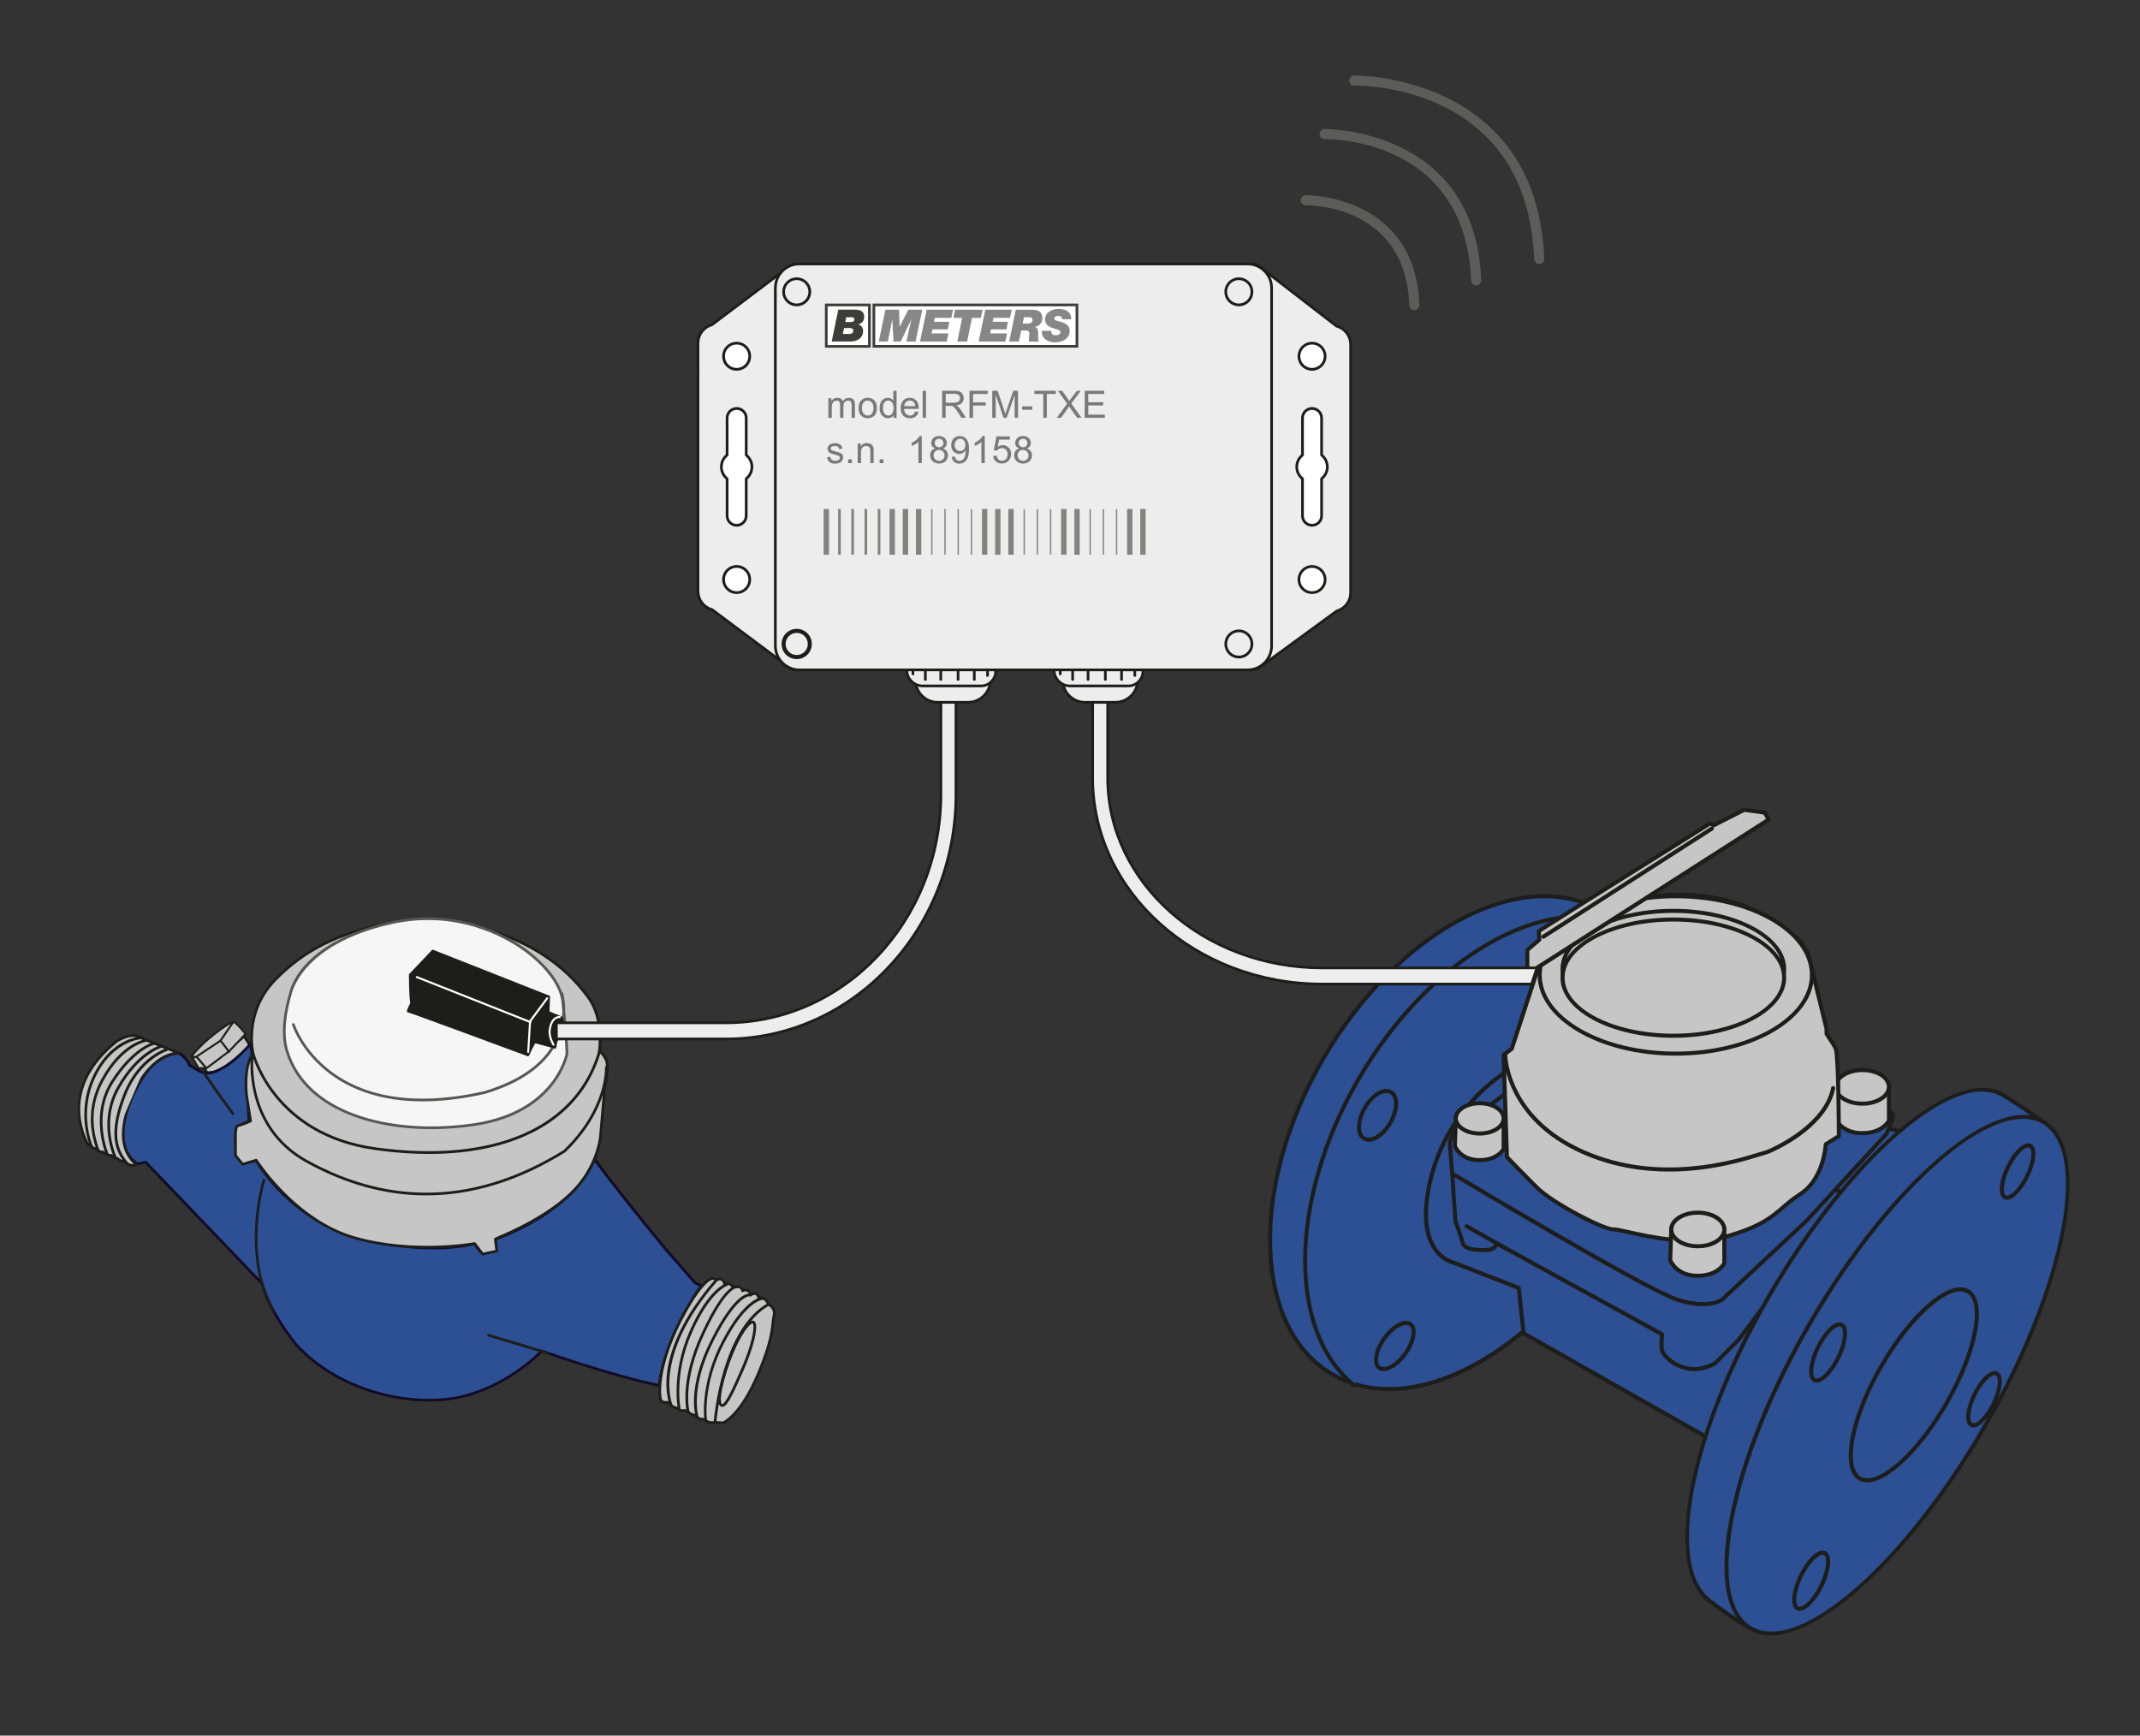
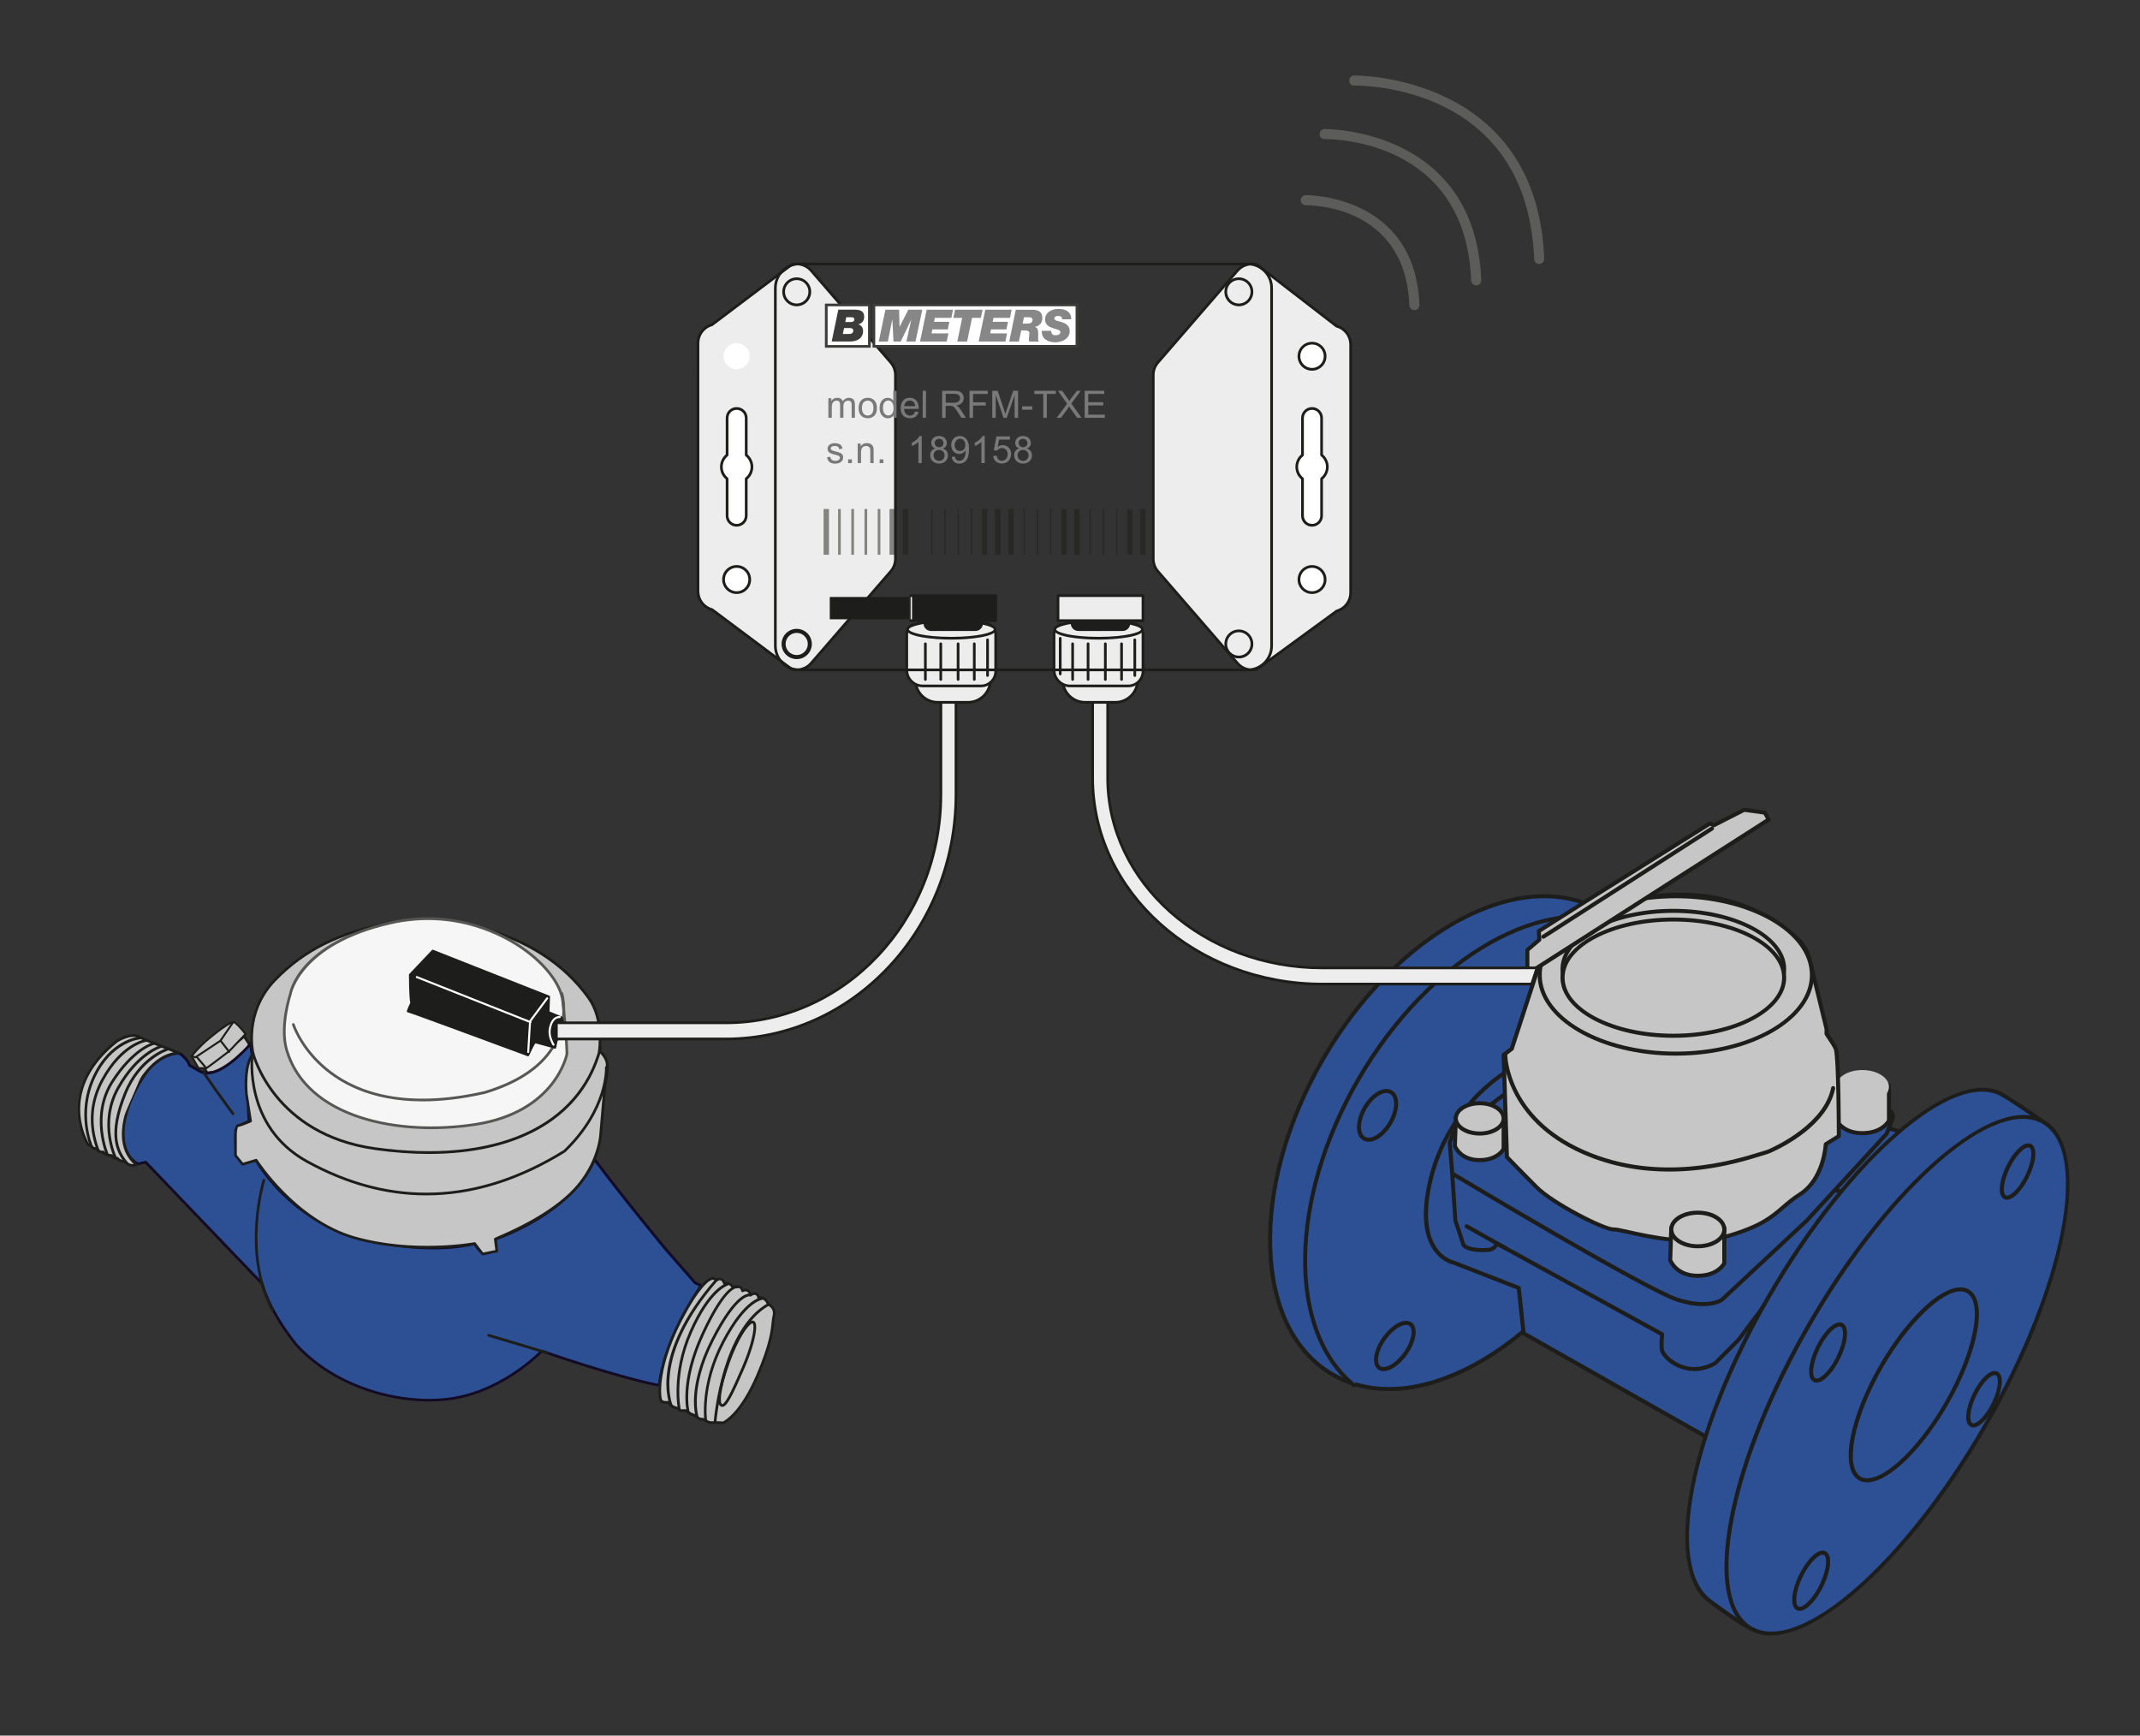
<svg xmlns="http://www.w3.org/2000/svg" xmlns:xlink="http://www.w3.org/1999/xlink" version="1.1" id="Layer_1" x="0px" y="0px" viewBox="0 0 557.33 452" style="enable-background:new 0 0 557.33 452;" xml:space="preserve">
  <rect x="0" y="0" width="557.33" height="452" fill="#333333" stroke="none" />
  <style type="text/css"> .st0{clip-path:url(#SVGID_2_);} .st1{fill:#EDEDED;} .st2{fill:#1D1D1B;} .st3{fill:#FFFFFF;} .st4{fill:#2C5093;} .st5{fill:#C6C6C6;} .st6{fill:#130B26;} .st7{fill:#F6F6F6;} .st8{fill:#575756;} .st9{fill:#5C5C5B;} .st10{fill:#3C3C3B;} .st11{fill:#878787;} .st12{opacity:0.51;clip-path:url(#SVGID_2_);} .st13{clip-path:url(#SVGID_4_);} .st14{clip-path:url(#SVGID_6_);} .st15{fill:#797979;} .st16{clip-path:url(#SVGID_8_);} </style>
  <g>
    <defs>
      <rect id="SVGID_1_" x="12.43" y="17.42" width="534.31" height="415.91" />
    </defs>
    <clipPath id="SVGID_2_">
      <use xlink:href="#SVGID_1_" style="overflow:visible;" />
    </clipPath>
    <g class="st0">
      <path class="st1" d="M301.56,148.8l20.73,23.94c1.25,1.45,3.23,2.05,5.08,1.54l20.73-15.14c2.16-0.59,3.66-2.56,3.66-4.8V89.73 c0-2.25-1.52-4.22-3.69-4.81l-20.73-16.01c-0.42-0.11-0.86-0.17-1.29-0.17c-1.42,0-2.8,0.61-3.76,1.72L301.56,94.4 c-0.78,0.91-1.21,2.06-1.21,3.26v47.88C300.35,146.73,300.78,147.89,301.56,148.8" />
    </g>
    <g class="st0">
      <path class="st2" d="M326.07,174.81c-1.53,0-3.02-0.66-4.04-1.84l-20.73-23.94l0,0c-0.84-0.97-1.3-2.21-1.3-3.49V97.66 c0-1.28,0.46-2.52,1.3-3.49l20.73-23.94c1.31-1.52,3.46-2.17,5.4-1.66c0.05,0.01,0.09,0.03,0.12,0.06l20.68,15.97 c2.29,0.65,3.88,2.75,3.88,5.13v64.62c0,2.37-1.58,4.46-3.86,5.12l-20.68,15.1c-0.03,0.03-0.07,0.05-0.11,0.06 C327.01,174.75,326.54,174.81,326.07,174.81z M301.83,148.57l20.73,23.94c1.14,1.33,2.97,1.9,4.66,1.45l20.68-15.1 c0.03-0.03,0.07-0.05,0.11-0.06c2-0.55,3.4-2.38,3.4-4.46V89.73c0-2.09-1.41-3.92-3.43-4.47c-0.05-0.01-0.09-0.03-0.12-0.06 l-20.68-15.97c-1.67-0.41-3.49,0.15-4.62,1.46l-20.73,23.94c-0.73,0.84-1.13,1.92-1.13,3.03v47.88 C300.7,146.65,301.1,147.73,301.83,148.57L301.83,148.57z" />
    </g>
    <g class="st0">
      <path class="st3" d="M341.7,154.34c-1.88,0-3.41-1.53-3.41-3.41c0-1.89,1.53-3.41,3.41-3.41c1.89,0,3.41,1.53,3.41,3.41 C345.11,152.82,343.58,154.34,341.7,154.34" />
    </g>
    <g class="st0">
      <path class="st2" d="M341.7,154.69c-2.08,0-3.76-1.69-3.76-3.76c0-2.08,1.69-3.76,3.76-3.76c2.08,0,3.76,1.69,3.76,3.76 C345.46,153.01,343.77,154.69,341.7,154.69z M341.7,147.87c-1.69,0-3.06,1.37-3.06,3.06s1.37,3.06,3.06,3.06 c1.69,0,3.06-1.37,3.06-3.06S343.38,147.87,341.7,147.87z" />
    </g>
    <g class="st0">
      <path class="st3" d="M341.7,96.19c-1.88,0-3.41-1.53-3.41-3.41c0-1.88,1.53-3.41,3.41-3.41c1.89,0,3.41,1.53,3.41,3.41 C345.11,94.66,343.58,96.19,341.7,96.19" />
    </g>
    <g class="st0">
      <path class="st2" d="M341.7,96.54c-2.08,0-3.76-1.69-3.76-3.76c0-2.08,1.69-3.76,3.76-3.76c2.08,0,3.76,1.69,3.76,3.76 C345.46,94.85,343.77,96.54,341.7,96.54z M341.7,89.71c-1.69,0-3.06,1.37-3.06,3.06c0,1.69,1.37,3.06,3.06,3.06 c1.69,0,3.06-1.37,3.06-3.06C344.76,91.09,343.38,89.71,341.7,89.71z" />
    </g>
    <g class="st0">
      <path class="st3" d="M337.72,121.6c0,1.25,0.59,2.35,1.49,3.09v9.64c0,1.37,1.11,2.49,2.49,2.49s2.49-1.11,2.49-2.49v-9.64 c0.9-0.73,1.49-1.83,1.49-3.09c0-1.25-0.59-2.35-1.49-3.09v-9.64c0-1.37-1.12-2.49-2.49-2.49s-2.49,1.12-2.49,2.49v9.64 C338.31,119.24,337.72,120.35,337.72,121.6" />
    </g>
    <g class="st0">
      <path class="st2" d="M341.7,137.16c-1.57,0-2.84-1.27-2.84-2.84v-9.48c-0.95-0.83-1.49-2.01-1.49-3.25c0-1.24,0.54-2.42,1.49-3.25 v-9.48c0-1.57,1.27-2.84,2.84-2.84c1.57,0,2.84,1.27,2.84,2.84v9.48c0.95,0.83,1.49,2.01,1.49,3.25c0,1.24-0.54,2.42-1.49,3.25 v9.48C344.54,135.89,343.26,137.16,341.7,137.16z M341.7,106.73c-1.18,0-2.13,0.96-2.13,2.14v9.64c0,0.11-0.05,0.21-0.13,0.27 c-0.87,0.7-1.37,1.73-1.37,2.81c0,1.08,0.5,2.11,1.37,2.81c0.08,0.07,0.13,0.17,0.13,0.27v9.64c0,1.18,0.96,2.14,2.13,2.14 c1.18,0,2.14-0.96,2.14-2.14v-9.64c0-0.11,0.05-0.21,0.13-0.27c0.87-0.7,1.37-1.73,1.37-2.81c0-1.08-0.5-2.11-1.37-2.81 c-0.08-0.07-0.13-0.17-0.13-0.27v-9.64C343.83,107.69,342.87,106.73,341.7,106.73z" />
    </g>
    <g class="st0">
      <path class="st1" d="M231.99,94.4l-20.73-23.94c-1.25-1.45-3.23-2.05-5.08-1.54l-20.73,15.65c-2.16,0.59-3.66,2.56-3.66,4.8v64.61 c0,2.25,1.52,4.22,3.69,4.81l20.73,15.5c0.42,0.11,0.86,0.17,1.29,0.17c1.42,0,2.8-0.61,3.76-1.72l20.73-23.94 c0.78-0.91,1.21-2.06,1.21-3.26V97.66C233.2,96.46,232.77,95.31,231.99,94.4" />
    </g>
    <g class="st0">
      <path class="st2" d="M207.5,174.81c-0.47,0-0.93-0.06-1.38-0.18c-0.04-0.01-0.08-0.03-0.12-0.06l-20.68-15.47 c-2.29-0.65-3.89-2.74-3.89-5.13V89.36c0-2.37,1.58-4.47,3.85-5.12l20.68-15.61c0.03-0.03,0.08-0.05,0.12-0.06 c1.96-0.54,4.1,0.1,5.44,1.65l20.74,23.94c0,0,0,0,0,0c0.84,0.97,1.3,2.21,1.3,3.49v47.88c0,1.28-0.46,2.52-1.3,3.49l-20.74,23.94 C210.51,174.14,209.04,174.81,207.5,174.81z M206.36,173.96c1.66,0.42,3.49-0.15,4.62-1.46l20.74-23.94 c0.73-0.84,1.13-1.92,1.13-3.03V97.66c0-1.11-0.4-2.18-1.13-3.03l-20.74-23.94c-1.15-1.33-2.98-1.89-4.65-1.45l-20.68,15.6 c-0.03,0.03-0.08,0.05-0.12,0.06c-2,0.55-3.4,2.38-3.4,4.46v64.61c0,2.09,1.41,3.92,3.43,4.47c0.04,0.01,0.08,0.03,0.12,0.06 L206.36,173.96z" />
    </g>
    <g class="st0">
      <path class="st4" d="M419.41,319.19c-19.26,33.37-51.65,50.73-72.33,38.79c-20.69-11.94-21.84-48.67-2.58-82.04 c19.26-33.37,51.65-50.73,72.33-38.79C437.52,249.09,438.67,285.82,419.41,319.19" />
    </g>
    <g class="st0">
      <path class="st2" d="M361.76,362.29c-5.43,0-10.48-1.28-14.95-3.86c-10.17-5.87-16.04-17.74-16.53-33.42 c-0.49-15.59,4.4-33.11,13.76-49.33c19.38-33.57,52.14-51.05,73.05-38.98c20.9,12.07,22.14,49.2,2.76,82.76l0,0 c-9.37,16.22-22.09,29.21-35.84,36.59C376.27,360.2,368.7,362.29,361.76,362.29z M402.19,233.91c-19.11,0-42.21,16.27-57.24,42.29 c-9.27,16.05-14.11,33.37-13.62,48.77c0.48,15.31,6.16,26.86,16.01,32.54c9.84,5.68,22.69,4.82,36.19-2.41 c13.58-7.28,26.16-20.13,35.42-36.19c19.09-33.06,18.02-69.54-2.38-81.32C412.23,235.1,407.36,233.91,402.19,233.91z" />
    </g>
    <g class="st0">
      <path class="st4" d="M352.61,360.76c-17.1-14-16.98-48.23,1.08-79.51c18.64-32.28,49.56-49.59,70.28-39.86" />
    </g>
    <g class="st0">
      <path class="st2" d="M352.61,361.28c-0.12,0-0.24-0.04-0.33-0.12c-17.55-14.37-17.14-48.84,0.95-80.18 c18.69-32.37,49.87-49.98,70.96-40.08c0.26,0.12,0.38,0.44,0.25,0.7c-0.12,0.26-0.44,0.38-0.7,0.25 c-20.62-9.66-51.18,7.75-69.6,39.65c-17.84,30.9-18.36,64.8-1.2,78.84c0.23,0.18,0.26,0.52,0.08,0.74 C352.91,361.22,352.76,361.28,352.61,361.28z" />
    </g>
    <g class="st0">
      <path class="st4" d="M444.17,374.1l-47.37-26.85l-1.28-11.83l-16.88-6.58c0,0-10.75-1.96-6.14-21.41 c4.6-19.44,19.19-27.89,19.19-27.89l16.08-10.74l88.56,26.35L444.17,374.1z" />
    </g>
    <g class="st0">
      <path class="st2" d="M444.17,374.63c-0.09,0-0.18-0.02-0.26-0.07l-47.37-26.85c-0.15-0.08-0.25-0.23-0.26-0.4l-1.24-11.51 l-16.58-6.46c0,0,0,0,0,0c-0.05,0-3.09-0.6-5.33-4.02c-2.63-4.02-3.01-10.08-1.14-18c4.6-19.44,19.29-28.14,19.43-28.22 l16.05-10.73c0.13-0.09,0.29-0.11,0.44-0.07l88.56,26.35c0.16,0.05,0.29,0.17,0.35,0.33c0.06,0.16,0.04,0.33-0.06,0.47 l-52.15,78.94C444.51,374.54,444.35,374.63,444.17,374.63z M397.3,346.92l46.71,26.48l51.49-77.94l-87.64-26.08l-15.87,10.61 c-0.17,0.1-14.47,8.59-18.96,27.57c-1.78,7.5-1.44,13.43,0.97,17.15c1.99,3.06,4.72,3.61,4.75,3.62l16.98,6.6 c0.18,0.07,0.31,0.24,0.33,0.43L397.3,346.92z" />
    </g>
    <g class="st0">
      <path class="st4" d="M452.74,348.97l-6.08,6.08c0,0-3.39,2.13-7.28,1.31c-3.88-0.82-6.18-3.45-6.51-4.6c-0.33-1.15,0-4.27,0-4.27 l-43.01-23.64c0,0-0.49,1.48-2.13,1.64c-1.64,0.16-6.24,0.16-6.73-1.64c-0.49-1.81-1.97-5.91-1.97-5.91l-0.82-12.31l33.49-14.78 l69.61,20.03L452.74,348.97z" />
    </g>
    <g class="st0">
      <path class="st2" d="M441.22,357.07c-0.62,0-1.28-0.06-1.95-0.2c-4.13-0.87-6.54-3.67-6.91-4.97c-0.29-1.02-0.13-3.23-0.05-4.12 l-42.23-23.21c-0.34,0.55-1.04,1.31-2.3,1.44c-0.06,0.01-6.57,0.62-7.29-2.03c-0.48-1.77-1.94-5.83-1.95-5.87 c-0.02-0.05-0.03-0.09-0.03-0.14l-0.82-12.32c-0.02-0.22,0.11-0.43,0.31-0.52l33.49-14.77c0.11-0.05,0.24-0.06,0.36-0.03 l69.61,20.03c0.17,0.05,0.3,0.18,0.35,0.34c0.06,0.17,0.03,0.35-0.08,0.48l-28.57,38.09c-0.02,0.02-0.03,0.04-0.05,0.06 l-6.08,6.08C446.84,355.55,444.39,357.07,441.22,357.07z M389.87,323.33c0.09,0,0.17,0.02,0.25,0.06l43.01,23.64 c0.19,0.1,0.29,0.31,0.27,0.52c-0.09,0.84-0.26,3.21-0.02,4.07c0.26,0.92,2.39,3.44,6.11,4.23c3.62,0.76,6.85-1.22,6.89-1.24 l5.96-5.98l28.08-37.45l-68.69-19.76l-32.98,14.55l0.79,11.87c0.2,0.57,1.5,4.18,1.96,5.88c0.32,1.17,3.85,1.49,6.17,1.25 c1.27-0.13,1.67-1.24,1.69-1.29c0.05-0.15,0.16-0.27,0.31-0.32C389.73,323.34,389.8,323.33,389.87,323.33z M452.74,348.97h0.01 H452.74z" />
    </g>
    <g class="st0">
      <path class="st4" d="M470.63,317.78l-22.16,20.69c0,0-3.45,2.63-11.66,0c-8.21-2.63-58.61-32.83-58.61-32.83l-0.66-8.07l0.99-2.61 l13.79-10.34l82.25,0.66l17.24,3.77c0,0,1.32,0.82,1.15,1.81c-0.16,0.99-1.64,4.43-1.64,4.43L470.63,317.78z" />
    </g>
    <g class="st0">
      <path class="st2" d="M443.49,340.16c-1.78,0-4.04-0.3-6.83-1.19c-8.17-2.62-56.66-31.65-58.72-32.89 c-0.15-0.09-0.24-0.24-0.25-0.41l-0.66-8.07c-0.01-0.08,0-0.16,0.03-0.23l0.99-2.61c0.04-0.09,0.1-0.18,0.18-0.24l13.79-10.34 c0.09-0.07,0.23-0.11,0.32-0.11l82.25,0.66l17.35,3.79c0.06,0.01,0.12,0.04,0.17,0.07c0.17,0.1,1.61,1.05,1.39,2.34 c-0.17,1.02-1.52,4.19-1.68,4.55c-0.02,0.06-0.06,0.11-0.1,0.15l-20.69,22.49c-0.01,0.01-0.02,0.02-0.03,0.03l-22.16,20.69 C448.71,338.95,447.06,340.16,443.49,340.16z M378.71,305.32c3.73,2.23,50.49,30.16,58.27,32.65c7.79,2.5,11.15,0.11,11.18,0.08 l22.1-20.64L490.87,295c0.43-1,1.45-3.49,1.57-4.23c0.08-0.48-0.56-1.03-0.84-1.23l-17.14-3.75l-81.96-0.64l-13.53,10.14 l-0.89,2.35L378.71,305.32z M470.63,317.78h0.01H470.63z" />
    </g>
    <g class="st0">
      <path class="st4" d="M456,424.11c-3.53-1.79-7.74-4.93-10.65-7.07c-11.75-8.66-5.84-42.75,15.19-79.17 c21.03-36.43,48.33-60.04,60.97-52.75c2.08,1.2,6.58,4.21,10.65,7.07" />
    </g>
    <g class="st0">
      <path class="st2" d="M456,424.63c-0.08,0-0.16-0.02-0.24-0.06c-3.44-1.75-7.46-4.71-10.4-6.88l-0.33-0.24 c-12.21-9.01-5.6-44.09,15.05-79.86c21.14-36.62,48.82-60.36,61.69-52.94c2,1.16,6.4,4.08,10.69,7.1c0.24,0.17,0.3,0.5,0.13,0.73 c-0.17,0.24-0.5,0.29-0.73,0.13c-4.27-3.01-8.64-5.91-10.61-7.05c-12.36-7.13-39.39,16.44-60.25,52.55 c-20.39,35.31-27.12,69.79-15.34,78.48l0.33,0.24c2.91,2.14,6.89,5.08,10.25,6.78c0.26,0.13,0.36,0.45,0.23,0.71 C456.38,424.53,456.19,424.63,456,424.63z" />
    </g>
    <g class="st0">
      <path class="st5" d="M478.14,282.64l-0.28,8.38c0,0,1.47,4.03,6.97,4.09c5.5,0.06,7.11-3.26,7.11-3.26v-9.21H478.14z" />
    </g>
    <g class="st0">
      <path class="st2" d="M484.99,295.64c-0.05,0-0.11,0-0.17,0c-5.8-0.07-7.39-4.26-7.46-4.44c-0.02-0.06-0.03-0.13-0.03-0.2 l0.28-8.38c0.01-0.28,0.24-0.51,0.53-0.51h13.8c0.29,0,0.53,0.24,0.53,0.53v9.21c0,0.08-0.02,0.16-0.05,0.23 C492.34,292.23,490.62,295.64,484.99,295.64z M478.39,290.92c0.25,0.57,1.78,3.61,6.45,3.66c0.05,0,0.1,0,0.15,0 c4.49,0,6.12-2.35,6.43-2.87v-8.55h-12.77L478.39,290.92z" />
    </g>
    <g class="st0">
      <path class="st5" d="M491.94,283.04c0,2.42-3.09,4.38-6.91,4.38s-6.91-1.96-6.91-4.38c0-2.42,3.09-4.37,6.91-4.37 S491.94,280.63,491.94,283.04" />
    </g>
    <g class="st0">
-       <path class="st2" d="M485.03,287.95c-4.17,0-7.44-2.15-7.44-4.9c0-2.75,3.27-4.9,7.44-4.9s7.44,2.15,7.44,4.9 C492.47,285.79,489.2,287.95,485.03,287.95z M485.03,279.2c-3.52,0-6.38,1.73-6.38,3.85c0,2.12,2.86,3.85,6.38,3.85 c3.46,0,6.38-1.76,6.38-3.85C491.41,280.92,488.55,279.2,485.03,279.2z" />
-     </g>
+       </g>
    <g class="st0">
      <path class="st2" d="M392.45,325.8c-0.09,0-0.18-0.02-0.26-0.07l-10.49-5.91c-0.25-0.14-0.34-0.46-0.2-0.72 c0.15-0.26,0.47-0.35,0.72-0.2l10.49,5.91c0.25,0.14,0.34,0.46,0.2,0.72C392.81,325.7,392.63,325.8,392.45,325.8z" />
    </g>
    <g class="st0">
      <path class="st4" d="M516.97,371.36c-21.03,36.43-48.33,60.04-60.97,52.75c-12.64-7.3-5.84-42.75,15.19-79.17 c21.03-36.43,48.33-60.04,60.97-52.75C544.8,299.49,538,334.94,516.97,371.36" />
    </g>
    <g class="st0">
      <path class="st2" d="M461.15,425.92c-2,0-3.82-0.44-5.41-1.36c-6.32-3.65-8.2-14.03-5.29-29.22c2.88-15.01,10.08-33,20.28-50.67 c21.14-36.62,48.81-60.37,61.69-52.94c12.87,7.43,6.14,43.27-15,79.89l0,0C498.89,403.72,475.35,425.92,461.15,425.92z M526.82,291.37c-13.72,0-36.83,22.06-55.17,53.83c-10.14,17.57-17.3,35.45-20.16,50.34c-2.82,14.72-1.13,24.7,4.78,28.11 c12.36,7.13,39.39-16.44,60.25-52.55l0,0c20.85-36.12,27.75-71.31,15.39-78.45C530.41,291.79,528.7,291.37,526.82,291.37z M516.97,371.36h0.01H516.97z" />
    </g>
    <g class="st0">
      <path class="st4" d="M506.87,365.53c-7.77,13.46-17.86,22.19-22.53,19.49c-4.67-2.7-2.16-15.8,5.61-29.26 c7.77-13.46,17.86-22.19,22.53-19.49C517.16,338.97,514.65,352.07,506.87,365.53" />
    </g>
    <g class="st0">
      <path class="st2" d="M486.28,386.04c-0.82,0-1.55-0.18-2.2-0.56c-2.47-1.43-3.22-5.39-2.11-11.15c1.07-5.59,3.75-12.27,7.54-18.83 c8.04-13.92,18.25-22.57,23.25-19.68c5,2.89,2.62,16.05-5.42,29.98c-3.79,6.56-8.24,12.22-12.54,15.94 C491.51,384.57,488.58,386.04,486.28,386.04z M510.53,336.31c-4.89,0-13.48,8.24-20.11,19.73c-3.73,6.46-6.36,13.03-7.41,18.5 c-1,5.21-0.41,8.87,1.61,10.04s5.48-0.16,9.49-3.63c4.21-3.64,8.59-9.21,12.32-15.67l0,0c7.48-12.97,10.14-26.04,5.81-28.54 C511.73,336.45,511.16,336.31,510.53,336.31z" />
    </g>
    <g class="st0">
      <path class="st5" d="M468.97,245.37l1.35,2.02c0.29,0.4,0.7,1.54,0.83,2.02l4.54,18.61v1.21c0,0,2.28,3.34,2.43,3.97 c0.76,3.05,0.77,22.66,0.77,22.66l-3.41,2.12c0,0-0.4,8.97-6.65,13c-6.24,4.03-6.44,7.27-18.73,10.89 c-12.29,3.61-27.19-1.76-29.81-1.69c-2.62,0.07-15.91-6.78-20.14-11.01c-4.23-4.23-7.71-7.85-7.71-7.85l-0.85-26.58l2.11-1.61 l8.01-24.57c0,0,5.84-8.51,16.04-12.11c7.42-2.62,25.18-6.98,41.62,1.86c2.52,0.99,6.39,4.18,7.9,5.47 C467.62,244.05,468.72,245.01,468.97,245.37" />
    </g>
    <g class="st0">
      <path class="st2" d="M440.56,323.65c-6.46,0-12.6-1.37-16.5-2.25c-1.73-0.39-3.11-0.69-3.7-0.69c-0.03,0-0.06,0-0.09,0 c-3,0-16.26-6.95-20.48-11.17c-4.19-4.18-7.68-7.83-7.72-7.86c-0.09-0.09-0.14-0.22-0.15-0.35l-0.85-26.58 c-0.01-0.17,0.07-0.33,0.21-0.44l1.98-1.51l7.96-24.42c0.02-0.05,0.04-0.09,0.07-0.14c0.24-0.35,6.05-8.7,16.3-12.31 c6.99-2.47,25.1-7.22,42.04,1.89c2.53,0.99,6.44,4.2,8,5.53c0.06,0.05,1.43,1.22,1.77,1.69c0,0,0.01,0.01,0.01,0.01l1.35,2.02 c0.35,0.49,0.79,1.75,0.9,2.17l4.54,18.63l0.01,1.17c0.63,0.93,2.26,3.37,2.42,4.01c0.77,3.07,0.79,21.98,0.79,22.79 c0,0.18-0.09,0.35-0.25,0.45l-3.18,1.98c-0.12,1.6-1.02,9.37-6.87,13.14c-1.88,1.21-3.2,2.36-4.49,3.46 c-2.95,2.54-5.74,4.95-14.38,7.49C447.11,323.31,443.79,323.65,440.56,323.65z M420.35,319.66c0.72,0,2.01,0.29,3.94,0.72 c5.77,1.29,16.5,3.69,25.67,0.99c8.42-2.48,11.13-4.81,13.99-7.27c1.31-1.13,2.67-2.3,4.61-3.55c5.95-3.84,6.4-12.49,6.41-12.58 c0.01-0.17,0.1-0.33,0.25-0.42l3.16-1.97c-0.01-2.45-0.07-19.49-0.76-22.24c-0.09-0.35-1.3-2.25-2.36-3.8 c-0.06-0.09-0.09-0.19-0.09-0.3v-1.21l-4.52-18.49c-0.13-0.48-0.53-1.53-0.75-1.84l-1.35-2.03c-0.18-0.25-1.04-1.03-1.59-1.5 c-1.52-1.3-5.31-4.42-7.76-5.38c-16.63-8.94-34.39-4.27-41.25-1.85c-9.47,3.34-15.2,11.09-15.74,11.85l-7.99,24.5 c-0.03,0.1-0.1,0.19-0.18,0.26l-1.9,1.45l0.84,26.11c0.69,0.72,3.86,4,7.56,7.7c4.19,4.19,17.3,10.86,19.72,10.86 C420.28,319.66,420.32,319.66,420.35,319.66z M476.21,269.23h0.01H476.21z" />
    </g>
    <g class="st0">
      <path class="st5" d="M435.26,319.78l-0.28,8.38c0,0,1.47,4.03,6.97,4.09c5.5,0.06,7.11-3.26,7.11-3.26v-9.21H435.26z" />
    </g>
    <g class="st0">
      <path class="st2" d="M442.11,332.78c-0.05,0-0.11,0-0.17,0c-5.8-0.07-7.39-4.26-7.46-4.44c-0.02-0.06-0.03-0.13-0.03-0.2 l0.28-8.38c0.01-0.28,0.24-0.51,0.53-0.51h13.8c0.29,0,0.53,0.24,0.53,0.53v9.21c0,0.08-0.02,0.16-0.05,0.23 C449.47,329.37,447.75,332.78,442.11,332.78z M435.51,328.06c0.25,0.57,1.78,3.61,6.45,3.66c0.05,0,0.1,0,0.15,0 c4.49,0,6.12-2.35,6.43-2.87v-8.55h-12.77L435.51,328.06z" />
    </g>
    <g class="st0">
      <path class="st5" d="M449.07,320.18c0,2.42-3.09,4.38-6.9,4.38c-3.81,0-6.9-1.96-6.9-4.38c0-2.42,3.09-4.38,6.9-4.38 C445.98,315.81,449.07,317.77,449.07,320.18" />
    </g>
    <g class="st0">
      <path class="st2" d="M442.16,325.09c-4.16,0-7.43-2.15-7.43-4.9s3.26-4.9,7.43-4.9c4.17,0,7.43,2.15,7.43,4.9 S446.33,325.09,442.16,325.09z M442.16,316.34c-3.45,0-6.37,1.76-6.37,3.85s2.92,3.85,6.37,3.85c3.46,0,6.38-1.76,6.38-3.85 S445.62,316.34,442.16,316.34z" />
    </g>
    <g class="st0">
      <path class="st5" d="M379.16,290.89l-0.25,7.55c0,0,1.32,3.63,6.28,3.69c4.96,0.06,6.41-2.94,6.41-2.94v-8.3H379.16z" />
    </g>
    <g class="st0">
      <path class="st2" d="M385.33,302.66c-0.05,0-0.1,0-0.15,0c-5.26-0.06-6.71-3.87-6.77-4.03c-0.02-0.06-0.03-0.13-0.03-0.2 l0.25-7.55c0.01-0.28,0.24-0.51,0.53-0.51h12.44c0.29,0,0.53,0.24,0.53,0.53v8.3c0,0.08-0.02,0.16-0.05,0.23 C392.01,299.56,390.44,302.66,385.33,302.66z M379.43,298.35c0.23,0.53,1.61,3.21,5.76,3.25c0.05,0,0.09,0,0.14,0 c3.99,0,5.45-2.06,5.74-2.54v-7.64h-11.4L379.43,298.35z" />
    </g>
    <g class="st0">
      <path class="st5" d="M391.6,291.26c0,2.18-2.79,3.94-6.23,3.94c-3.44,0-6.23-1.77-6.23-3.94c0-2.18,2.79-3.94,6.23-3.94 C388.81,287.31,391.6,289.08,391.6,291.26" />
    </g>
    <g class="st0">
      <path class="st2" d="M385.37,295.73c-3.79,0-6.75-1.96-6.75-4.47c0-2.51,2.97-4.47,6.75-4.47s6.75,1.96,6.75,4.47 C392.12,293.76,389.16,295.73,385.37,295.73z M385.37,287.84c-3.09,0-5.7,1.56-5.7,3.42c0,1.85,2.61,3.42,5.7,3.42 c3.09,0,5.7-1.57,5.7-3.42C391.07,289.4,388.46,287.84,385.37,287.84z" />
    </g>
    <g class="st0">
      <path class="st5" d="M471.89,253.89c0,11.32-15.87,20.5-35.45,20.5s-35.45-9.18-35.45-20.5c0-11.32,15.87-20.49,35.45-20.49 S471.89,242.57,471.89,253.89" />
    </g>
    <g class="st0">
      <path class="st2" d="M436.44,274.92c-19.84,0-35.98-9.43-35.98-21.02s16.14-21.02,35.98-21.02c19.84,0,35.98,9.43,35.98,21.02 S456.28,274.92,436.44,274.92z M436.44,233.93c-19.26,0-34.92,8.96-34.92,19.97c0,11.01,15.67,19.97,34.92,19.97 c19.26,0,34.92-8.96,34.92-19.97C471.36,242.88,455.69,233.93,436.44,233.93z" />
    </g>
    <g class="st0">
      <path class="st5" d="M464.66,252.34c0,8.36-12.92,15.14-28.86,15.14s-28.86-6.78-28.86-15.14c0-8.36,12.92-15.14,28.86-15.14 S464.66,243.99,464.66,252.34" />
    </g>
    <g class="st0">
      <path class="st2" d="M435.8,268.01c-16.2,0-29.39-7.03-29.39-15.66c0-8.64,13.18-15.66,29.39-15.66c16.2,0,29.38,7.03,29.38,15.66 C465.18,260.98,452,268.01,435.8,268.01z M435.8,237.74c-15.62,0-28.33,6.55-28.33,14.61s12.71,14.61,28.33,14.61 c15.62,0,28.33-6.55,28.33-14.61S451.42,237.74,435.8,237.74z" />
    </g>
    <g class="st0">
      <path class="st5" d="M464.66,254.6c0,8.36-12.92,15.14-28.86,15.14s-28.86-6.78-28.86-15.14c0-8.36,12.92-15.14,28.86-15.14 S464.66,246.24,464.66,254.6" />
    </g>
    <g class="st0">
      <path class="st2" d="M435.8,270.27c-16.2,0-29.39-7.03-29.39-15.66c0-8.64,13.18-15.66,29.39-15.66c16.2,0,29.38,7.03,29.38,15.66 C465.18,263.24,452,270.27,435.8,270.27z M435.8,239.99c-15.62,0-28.33,6.55-28.33,14.61c0,8.06,12.71,14.61,28.33,14.61 c15.62,0,28.33-6.55,28.33-14.61C464.13,246.55,451.42,239.99,435.8,239.99z" />
    </g>
    <g class="st0">
      <path class="st2" d="M434.7,305.11c-7,0-14.81-1.15-22.61-4.61c-20.27-8.98-20.58-25.4-20.58-25.56c0-0.29,0.23-0.53,0.52-0.53 c0,0,0,0,0,0c0.29,0,0.53,0.23,0.53,0.52c0,0.16,0.33,15.91,19.95,24.6c19.53,8.65,39.18,2.56,45.64,0.57 c0.6-0.18,1.07-0.33,1.42-0.43c0.37-0.1,0.73-0.23,1.1-0.39c2.39-1.06,14.4-6.81,16.23-16.01c0.06-0.29,0.32-0.47,0.62-0.42 c0.29,0.06,0.47,0.33,0.42,0.62c-1.88,9.47-13.36,15.23-16.84,16.77c-0.41,0.18-0.82,0.33-1.24,0.44 c-0.34,0.09-0.81,0.24-1.39,0.42C454.48,302.34,445.55,305.11,434.7,305.11z" />
    </g>
    <g class="st0">
      <polygon class="st5" points="460.65,213.43 397.78,253.66 397.78,247.4 400.91,244.72 400.76,242.49 412.98,234.74 445.3,214.47 446.35,214.92 454.24,210.9 459.61,211.64 " />
    </g>
    <g class="st0">
      <path class="st2" d="M397.78,254.19c-0.09,0-0.17-0.02-0.25-0.06c-0.17-0.09-0.27-0.27-0.27-0.46v-6.26c0-0.15,0.07-0.3,0.18-0.4 l2.93-2.51l-0.13-1.97c-0.01-0.19,0.08-0.38,0.24-0.48l12.22-7.75l32.33-20.27c0.15-0.09,0.33-0.11,0.49-0.04l0.82,0.35l7.68-3.91 c0.1-0.05,0.2-0.06,0.31-0.05l5.37,0.74c0.16,0.02,0.3,0.12,0.38,0.26l1.04,1.79c0.14,0.24,0.07,0.56-0.17,0.71l-62.87,40.23 C397.98,254.16,397.88,254.19,397.78,254.19z M398.3,247.64v5.05l61.64-39.44l-0.66-1.13l-4.95-0.68l-7.75,3.95 c-0.14,0.07-0.3,0.08-0.45,0.01l-0.79-0.34l-32.09,20.12l-11.95,7.58l0.13,1.92c0.01,0.17-0.06,0.33-0.18,0.44L398.3,247.64z" />
    </g>
    <g class="st0">
      <line class="st5" x1="401.94" y1="243.95" x2="445.84" y2="215.78" />
    </g>
    <g class="st0">
      <path class="st2" d="M401.94,244.47c-0.17,0-0.34-0.09-0.44-0.24c-0.16-0.25-0.09-0.57,0.16-0.73l43.9-28.17 c0.24-0.15,0.57-0.09,0.73,0.16c0.16,0.25,0.09,0.57-0.16,0.73l-43.9,28.17C402.14,244.45,402.04,244.47,401.94,244.47z" />
    </g>
    <g class="st0">
      <path class="st2" d="M473.12,360.07c-0.27,0-0.53-0.06-0.77-0.17c-0.92-0.45-1.33-1.72-1.15-3.55c0.17-1.67,0.79-3.67,1.76-5.65 l0,0c1.82-3.72,4.84-7.13,6.89-6.14c2.03,1,1.2,5.49-0.61,9.2C477.64,357.03,475.09,360.07,473.12,360.07z M479.09,345.44 c-1.09,0-3.33,1.94-5.18,5.72h0c-0.91,1.87-1.5,3.75-1.66,5.29c-0.13,1.31,0.08,2.27,0.56,2.5c0.92,0.45,3.44-1.49,5.48-5.65 c2.04-4.16,2.01-7.35,1.1-7.79C479.3,345.46,479.2,345.44,479.09,345.44z" />
    </g>
    <g class="st0">
      <path class="st2" d="M468.7,419.51c-0.27,0-0.53-0.06-0.77-0.17c-2.03-1-1.2-5.49,0.62-9.21h0c1.82-3.72,4.86-7.13,6.89-6.14 c0.92,0.45,1.33,1.72,1.15,3.55c-0.17,1.67-0.79,3.67-1.76,5.65C473.22,416.47,470.68,419.51,468.7,419.51z M469.5,410.59 L469.5,410.59c-2.04,4.17-2.01,7.35-1.1,7.8c0.92,0.44,3.44-1.49,5.48-5.65c0.91-1.87,1.5-3.75,1.66-5.29 c0.13-1.31-0.08-2.27-0.56-2.5C474.07,404.51,471.54,406.43,469.5,410.59L469.5,410.59z" />
    </g>
    <g class="st0">
      <path class="st2" d="M513.93,371.74c-0.25,0-0.5-0.05-0.73-0.16c-0.88-0.43-1.26-1.62-1.09-3.35c0.16-1.56,0.74-3.43,1.64-5.27 l0,0c0.9-1.85,2.02-3.46,3.16-4.54c1.26-1.2,2.43-1.64,3.31-1.2c1.92,0.94,1.14,5.14-0.56,8.62 C518.17,368.9,515.79,371.74,513.93,371.74z M514.71,363.41L514.71,363.41c-0.85,1.74-1.4,3.48-1.54,4.92 c-0.12,1.2,0.07,2.08,0.5,2.29c0.83,0.42,3.17-1.39,5.06-5.25c1.89-3.86,1.88-6.8,1.04-7.21c-0.43-0.21-1.24,0.18-2.12,1.01 C516.6,360.17,515.56,361.68,514.71,363.41L514.71,363.41z" />
    </g>
    <g class="st0">
      <path class="st2" d="M522.67,312.45c-0.25,0-0.5-0.05-0.73-0.17c-0.43-0.21-0.74-0.59-0.93-1.14c-0.55-1.59,0.04-4.53,1.48-7.49 c0.9-1.84,2.02-3.45,3.15-4.53c1.26-1.2,2.43-1.63,3.31-1.2c0.88,0.43,1.26,1.62,1.09,3.35c-0.16,1.56-0.74,3.43-1.64,5.27 C526.9,309.61,524.52,312.45,522.67,312.45z M528.23,298.82c-0.46,0-1.13,0.38-1.85,1.07c-1.04,0.99-2.09,2.5-2.93,4.23l0,0 c-1.29,2.63-1.88,5.38-1.43,6.68c0.09,0.27,0.23,0.45,0.39,0.53c0.84,0.42,3.17-1.39,5.05-5.25c0.85-1.74,1.4-3.48,1.54-4.92 c0.12-1.2-0.07-2.08-0.5-2.29C528.42,298.83,528.33,298.82,528.23,298.82z" />
    </g>
    <g class="st0">
      <path class="st2" d="M360.33,357.08c-0.54,0-1.02-0.14-1.42-0.43c-1.78-1.27-1.27-4.96,1.17-8.39c2.44-3.43,5.75-5.14,7.54-3.86 c1.79,1.27,1.27,4.96-1.17,8.39c-1.13,1.58-2.49,2.86-3.85,3.61C361.78,356.86,361.01,357.08,360.33,357.08z M366.21,345.04 c-1.34,0-3.49,1.32-5.28,3.83c-2.21,3.1-2.52,6.13-1.42,6.92c0.55,0.39,1.49,0.28,2.58-0.31c1.22-0.67,2.46-1.84,3.5-3.3 c2.21-3.1,2.52-6.14,1.42-6.92C366.8,345.12,366.53,345.04,366.21,345.04z" />
    </g>
    <g class="st0">
      <path class="st2" d="M356.46,297.35c-0.52,0-1.01-0.12-1.45-0.37c-2.13-1.23-2.15-5.05-0.04-8.7c0.98-1.69,2.27-3.08,3.63-3.9 c1.47-0.88,2.86-1.02,3.92-0.41c2.13,1.23,2.15,5.05,0.04,8.7C360.9,295.56,358.46,297.35,356.46,297.35z M361.08,284.64 c-0.57,0-1.23,0.21-1.93,0.63c-1.22,0.73-2.38,1.99-3.27,3.53c-1.75,3.03-1.91,6.36-0.34,7.26c1.56,0.89,4.36-0.9,6.11-3.93 c1.75-3.03,1.91-6.36,0.34-7.26C361.74,284.72,361.42,284.64,361.08,284.64z" />
    </g>
    <g class="st0">
      <path class="st5" d="M63.58,269.88l1.39,2.11l-1.96,3.8c0,0-5.16,3.26-5.44,3.26c-0.27,0-3.61,0.37-3.61,0.37l-0.8-1.24 L63.58,269.88z" />
    </g>
    <g class="st0">
      <path class="st2" d="M53.97,279.78c-0.12,0-0.23-0.06-0.3-0.16l-0.8-1.24c-0.1-0.15-0.06-0.35,0.08-0.47l10.42-8.3 c0.08-0.06,0.18-0.09,0.27-0.07c0.1,0.02,0.18,0.07,0.24,0.15l1.39,2.11c0.07,0.11,0.08,0.24,0.02,0.36l-1.96,3.79 c-0.03,0.06-0.07,0.1-0.12,0.14c-5.25,3.31-5.5,3.31-5.62,3.31c-0.2,0-2.29,0.23-3.57,0.37 C53.99,279.77,53.98,279.78,53.97,279.78z M53.64,278.26l0.51,0.79c0.86-0.1,3.18-0.35,3.43-0.35c0.28-0.11,3.29-1.97,5.17-3.15 l1.82-3.53l-1.06-1.62L53.64,278.26z" />
    </g>
    <g class="st0">
      <path class="st4" d="M45.56,274.37c-2.86,0.47-5.67,2.72-6.71,4c-1.44,1.6-6.71,9.67-6.79,16.38c-0.08,6.71,3.92,8.36,3.92,8.36 l1.97-0.44l25.13,26.22l5.24,5.46c0,0,1.31,6.34,8.74,15.73c10.27,11.36,28.19,16.39,41.53,13.99 c13.33-2.4,22.51-12.24,22.51-12.24s18.58,6.56,30.6,8.96c1.31-12.24,10.93-26.01,10.93-26.01l-1.53-0.65l-7.65-8.74 c0,0-11.58-13.99-18.57-23.45C148.6,316.43,129,322.7,129,322.7l0.07,2.77c0,0-3.06,1.02-3.72,0.58 c-0.65-0.44-1.75-2.19-1.75-2.19s-12.17,3.64-31.47-1.96c-17.36-5.04-25.42-19.75-25.42-19.75l-3.57,0.58l-1.6-2.26 c0,0-0.44-5.39,0.14-6.48c0.59-1.09,3.21-1.97,3.21-1.97s-0.22-1.97-0.22-4.96c-1.31-7.65,1.02-12.16,1.02-12.16l-0.4-3.12 c1.19-1.36-7.88,9.88-13.06,7.29l-2.86-1.63c-0.49-1.67-2.46-3.05-2.46-3.05S46.32,274.24,45.56,274.37" />
    </g>
    <g class="st0">
      <path class="st6" d="M111.76,365c-11.66,0-25.82-4.57-34.97-14.68c-6.99-8.84-8.6-14.92-8.81-15.8l-30.17-31.47l-1.77,0.39 c-0.07,0.02-0.14,0.01-0.21-0.02c-0.17-0.07-4.22-1.82-4.13-8.69c0.08-6.8,5.44-15.01,6.88-16.61c1.15-1.41,4.07-3.63,6.92-4.11 l0,0c0.82-0.14,1.47,0.03,1.5,0.03c0.04,0.01,0.08,0.03,0.11,0.05c0.08,0.06,1.97,1.39,2.55,3.1l2.74,1.56 c4.09,2.05,11.27-5.52,12.56-7.1c0.02-0.04,0.04-0.08,0.07-0.11c0.1-0.12,0.31-0.36,0.58-0.17c0.15,0.11,0.19,0.32,0.09,0.47 c0,0-0.01,0.02-0.03,0.05l0.38,2.96c0.01,0.07,0,0.14-0.04,0.21c-0.02,0.05-2.26,4.52-0.99,11.94c0,2.99,0.22,4.96,0.23,4.98 c0.02,0.17-0.08,0.32-0.24,0.37c-0.69,0.23-2.58,1.01-3.01,1.8c-0.38,0.72-0.27,4.13-0.11,6.19l1.42,2l3.35-0.55 c0.15-0.02,0.29,0.05,0.37,0.18c0.08,0.15,8.21,14.64,25.21,19.58c18.97,5.51,31.15,2,31.28,1.96c0.15-0.04,0.31,0.02,0.4,0.15 c0.29,0.47,1.16,1.76,1.64,2.08c0.26,0.18,1.7-0.08,3.16-0.54l-0.06-2.5c0-0.16,0.09-0.3,0.24-0.34 c0.19-0.06,19.52-6.39,25.65-20.57c0.05-0.12,0.16-0.2,0.28-0.21c0.12-0.02,0.25,0.04,0.32,0.14c6.9,9.35,18.45,23.3,18.56,23.44 l7.59,8.68l1.46,0.62c0.1,0.04,0.17,0.13,0.2,0.23c0.03,0.1,0.01,0.21-0.05,0.3c-0.09,0.14-9.58,13.84-10.87,25.84 c-0.01,0.1-0.06,0.19-0.14,0.25c-0.08,0.06-0.18,0.08-0.28,0.06c-11.22-2.24-28.33-8.17-30.43-8.9 c-1.29,1.31-10.21,9.95-22.54,12.18C116.51,364.8,114.19,365,111.76,365z M37.94,302.31c0.09,0,0.19,0.04,0.25,0.11l30.37,31.69 c0.05,0.05,0.08,0.11,0.09,0.17c0.01,0.06,1.39,6.38,8.67,15.59c10.86,12.01,28.94,16.07,41.19,13.86 c13.06-2.35,22.22-12.03,22.32-12.13c0.09-0.1,0.24-0.14,0.37-0.09c0.18,0.06,18.31,6.44,30.17,8.87 c1.33-11,9.21-23.21,10.7-25.43l-1.14-0.49c-0.05-0.02-0.09-0.05-0.13-0.09l-7.65-8.74c-0.12-0.14-11.28-13.63-18.24-22.99 c-6.1,13.2-23.29,19.53-25.58,20.32l0.06,2.51c0,0.15-0.09,0.29-0.24,0.34c-0.76,0.25-3.27,1.04-4.02,0.54 c-0.57-0.38-1.38-1.56-1.71-2.07c-1.87,0.48-13.76,3.1-31.41-2.03c-16.14-4.69-24.41-17.84-25.51-19.7l-3.33,0.54 c-0.14,0.01-0.27-0.03-0.34-0.14l-1.6-2.26c-0.04-0.05-0.06-0.11-0.06-0.18c-0.05-0.56-0.42-5.52,0.19-6.67 c0.54-1.01,2.41-1.78,3.14-2.04c-0.06-0.65-0.2-2.38-0.2-4.72c-1.22-7.09,0.66-11.49,1.01-12.22l-0.29-2.23 c-2.08,2.3-8.63,8.94-12.97,6.77l-2.88-1.64c-0.08-0.05-0.14-0.12-0.16-0.21c-0.41-1.38-1.96-2.58-2.27-2.82 c-0.16-0.03-0.61-0.1-1.15-0.01l0,0c-2.67,0.44-5.4,2.53-6.5,3.87c-1.41,1.57-6.63,9.55-6.71,16.16 c-0.07,5.87,3.01,7.69,3.61,7.99l1.85-0.41C37.89,302.31,37.91,302.31,37.94,302.31z" />
    </g>
    <g class="st0">
      <path class="st5" d="M46.63,274.24c0,0-8.52-3.23-10.58-4.27c-2.07-1.03-5.55,1.13-5.55,1.13c-16.32,12.93-7.56,26.97-7.56,26.97 l0.73,0.29c0,0,0.58,1.02,1.46,0.73c0,0,0.81,1.2,1.7,0.92c0.61,0.94,2.29,0.94,2.29,0.94s0.6,1.02,1.45,0.7 c0.55,0.85,2.01,0.85,2.01,0.85s1.16,1.55,2.96,0.83c-5.38-4.68-3.56-11.89-0.72-18.66C34.81,284.67,39.01,274.52,46.63,274.24" />
    </g>
    <g class="st0">
      <path class="st2" d="M34.59,303.87c-1.01,0-1.8-0.57-2.2-1.03c-0.4-0.03-1.4-0.16-1.98-0.8c-0.67,0.1-1.22-0.36-1.51-0.75 c-0.46-0.03-1.6-0.18-2.24-0.9c-0.79,0.07-1.42-0.57-1.7-0.91c-0.78,0.12-1.36-0.56-1.55-0.84l-0.62-0.25 c-0.07-0.03-0.13-0.08-0.17-0.14c-0.09-0.14-8.73-14.47,7.64-27.44c0.18-0.12,3.7-2.27,5.93-1.17c2.03,1.02,10.47,4.22,10.55,4.25 c0.16,0.06,0.25,0.22,0.22,0.39c-0.03,0.17-0.17,0.29-0.33,0.29c-7.31,0.27-11.47,10.11-11.51,10.21 c-2.69,6.42-4.73,13.62,0.62,18.26c0.09,0.08,0.14,0.2,0.12,0.32c-0.02,0.12-0.1,0.22-0.22,0.27 C35.28,303.81,34.92,303.87,34.59,303.87z M30.55,301.29c0.12,0,0.23,0.06,0.3,0.16c0.36,0.56,1.36,0.69,1.72,0.69 c0.11,0,0.21,0.05,0.28,0.14c0.03,0.05,0.79,1.02,1.96,0.87c-5.1-4.98-2.88-12.54-0.33-18.62c0.16-0.39,3.85-9.12,10.69-10.48 c-2.49-0.96-7.7-2.98-9.28-3.77c-1.86-0.93-5.18,1.09-5.21,1.11c-15.31,12.13-8.3,25.04-7.51,26.39l0.62,0.24 c0.07,0.03,0.14,0.08,0.18,0.15c0.02,0.03,0.45,0.77,1.04,0.57c0.15-0.05,0.31,0.01,0.4,0.14c0.01,0.01,0.69,0.97,1.3,0.78 c0.15-0.05,0.32,0.01,0.4,0.14c0.42,0.64,1.58,0.78,1.99,0.78c0.12,0,0.24,0.07,0.3,0.17c0.02,0.03,0.45,0.76,1.02,0.55 C30.47,301.3,30.51,301.29,30.55,301.29z" />
    </g>
    <g class="st0">
      <path class="st2" d="M142.49,352.69c-0.03,0-0.07-0.01-0.1-0.02c-0.14-0.04-14.35-4.35-15.22-4.57c-0.19-0.05-0.3-0.24-0.26-0.43 s0.23-0.3,0.43-0.26c0.89,0.22,14.66,4.4,15.25,4.58c0.19,0.06,0.29,0.25,0.23,0.44C142.78,352.6,142.64,352.69,142.49,352.69z" />
    </g>
    <g class="st0">
      <path class="st2" d="M70.95,341.5c-0.13,0-0.25-0.07-0.31-0.19c-8.03-15.23-2.31-33.84-2.25-34.02c0.06-0.19,0.25-0.28,0.44-0.23 c0.18,0.06,0.29,0.26,0.23,0.44c-0.06,0.18-5.69,18.51,2.2,33.48c0.09,0.17,0.03,0.38-0.15,0.47 C71.07,341.49,71.01,341.5,70.95,341.5z" />
    </g>
    <g class="st0">
      <path class="st5" d="M36.41,270.32c0,0-7.43,0.51-11.95,10.2c-4.51,9.69-0.58,18.14-0.58,18.14" />
    </g>
    <g class="st0">
      <path class="st2" d="M23.88,299.01c-0.13,0-0.26-0.08-0.32-0.2c-0.04-0.09-3.95-8.71,0.58-18.44c4.55-9.77,11.93-10.38,12.24-10.4 c0.2-0.02,0.36,0.13,0.38,0.33c0.01,0.19-0.13,0.36-0.33,0.38c-0.07,0-7.29,0.63-11.65,10c-4.39,9.42-0.62,17.76-0.58,17.84 c0.08,0.18,0,0.39-0.17,0.47C23.98,298.99,23.93,299.01,23.88,299.01z" />
    </g>
    <g class="st0">
      <path class="st5" d="M38.09,270.97c0,0-6.27,0.8-11.44,10.34c-5.23,9.65-1.09,17.85-1.09,18.36" />
    </g>
    <g class="st0">
      <path class="st2" d="M25.56,300.02c-0.2,0-0.35-0.16-0.35-0.35c-0.01-0.05-0.07-0.2-0.15-0.43c-2.23-6.32-1.8-12.41,1.28-18.1 c5.2-9.59,11.44-10.49,11.7-10.53c0.18-0.03,0.37,0.11,0.39,0.3c0.03,0.19-0.11,0.37-0.3,0.39c-0.06,0.01-6.16,0.91-11.17,10.16 c-2.98,5.51-3.4,11.4-1.24,17.53c0.15,0.42,0.19,0.54,0.19,0.66C25.91,299.87,25.75,300.02,25.56,300.02z" />
    </g>
    <g class="st0">
      <path class="st5" d="M27.96,300.69c0,0-4.44-10.05,1.31-19.01c5.76-8.96,11.22-10.2,11.15-9.91" />
    </g>
    <g class="st0">
      <path class="st2" d="M27.96,301.05c-0.14,0-0.26-0.08-0.32-0.21c-0.05-0.1-4.46-10.33,1.33-19.35 c5.5-8.57,10.91-10.33,11.57-10.07c0.16,0.07,0.26,0.27,0.22,0.43c-0.05,0.19-0.24,0.31-0.42,0.26c-0.03-0.01-0.05-0.01-0.07-0.03 c-0.81,0.08-5.65,1.91-10.7,9.78c-5.59,8.7-1.33,18.58-1.28,18.68c0.08,0.18,0,0.39-0.18,0.46 C28.06,301.04,28.01,301.05,27.96,301.05z" />
    </g>
    <g class="st0">
      <path class="st2" d="M30.07,301.85c-0.13,0-0.26-0.07-0.32-0.2c-0.05-0.09-4.47-9.31,0.74-18.54c5.18-9.2,11.18-10.88,11.44-10.95 c0.19-0.04,0.38,0.06,0.43,0.25c0.05,0.19-0.06,0.38-0.25,0.43c-0.06,0.02-5.98,1.69-11,10.62c-5.02,8.9-0.76,17.8-0.72,17.89 c0.09,0.17,0.02,0.38-0.16,0.47C30.18,301.84,30.12,301.85,30.07,301.85z" />
    </g>
    <g class="st0">
      <path class="st2" d="M32.91,303.16c-0.1,0-0.2-0.04-0.27-0.13c-2.59-3.11-4.66-7.71-0.42-18.28c3.88-9.67,11.28-11.85,11.6-11.94 c0.2-0.05,0.38,0.06,0.44,0.24c0.05,0.19-0.06,0.38-0.24,0.44c-0.07,0.02-7.39,2.19-11.13,11.52 c-4.11,10.22-2.15,14.62,0.31,17.57c0.12,0.15,0.11,0.37-0.05,0.5C33.07,303.13,32.99,303.16,32.91,303.16z" />
    </g>
    <g class="st0">
      <path class="st5" d="M174.27,365.33c-0.15-0.3-1.55,0.22-2.11-0.56c-0.56-0.77-1.67-10.76,8.32-26.62 c4.99-7.54,5.99-4.66,5.99-4.66s1.66-1.33,2.22,0.89c1.44-0.56,2.11,0.78,2.11,0.78s2.33-0.67,2.55,1 c1.88-0.78,2.11,1.11,2.11,1.11s1.66-1.22,2.11,0.66c1.88-0.33,2.55,1.78,2.55,1.78s2,0.77,1.44,2.99 c-0.56,2.22,0.22,5.1-4.33,15.64c-4.55,10.54-8.87,12.2-8.87,12.2l-2.33-0.11c0,0-1.22,0.33-2.22-0.45c-1-0.78-1.33,0-2.22-0.89 c-0.89-0.89-1.44-0.45-2.33-1.33c-0.89-0.89-1.89,0-2.33-0.66C176.49,366.44,175.05,366.89,174.27,365.33" />
    </g>
    <g class="st0">
      <path class="st2" d="M188.36,370.9c-0.01,0-0.01,0-0.02,0l-2.28-0.1c-0.28,0.06-1.46,0.26-2.47-0.52 c-0.39-0.3-0.63-0.32-0.91-0.33c-0.36-0.01-0.78-0.03-1.34-0.59c-0.38-0.38-0.68-0.47-1.02-0.58c-0.38-0.12-0.8-0.25-1.31-0.75 c-0.36-0.36-0.73-0.33-1.16-0.31c-0.39,0.03-0.9,0.07-1.22-0.41c-0.1-0.15-0.36-0.23-0.68-0.32c-0.6-0.17-1.41-0.4-1.96-1.41 c-0.08-0.01-0.22,0-0.33,0c-0.53,0.02-1.35,0.03-1.8-0.6c-0.55-0.77-1.9-10.79,8.31-27.02c2.46-3.72,4.32-5.53,5.65-5.35 c0.34,0.04,0.59,0.21,0.75,0.4c0.32-0.18,0.83-0.37,1.35-0.19c0.45,0.15,0.78,0.53,0.99,1.13c0.99-0.23,1.7,0.33,2.04,0.82 c0.45-0.09,1.4-0.2,2.06,0.23c0.26,0.17,0.45,0.41,0.57,0.71c0.53-0.14,0.98-0.1,1.36,0.12c0.39,0.23,0.61,0.61,0.72,0.92 c0.34-0.16,0.83-0.3,1.3-0.13c0.38,0.14,0.66,0.46,0.84,0.94c0.05,0,0.09,0,0.14,0c1.35,0,2.15,1.14,2.44,1.9 c0.8,0.38,1.97,1.47,1.5,3.34c-0.12,0.5-0.18,1.04-0.25,1.72c-0.22,2.2-0.6,5.87-4.1,13.97c-4.55,10.55-8.88,12.32-9.07,12.39 C188.44,370.89,188.4,370.9,188.36,370.9z M186.03,370.09c0,0,0.01,0,0.01,0l2.25,0.1c0.53-0.25,4.49-2.42,8.62-11.98 c3.45-8,3.82-11.61,4.04-13.77c0.07-0.71,0.13-1.27,0.27-1.82c0.47-1.88-1.16-2.55-1.23-2.58c-0.1-0.04-0.17-0.12-0.21-0.22 c-0.03-0.08-0.6-1.8-2.15-1.54c-0.2,0.02-0.36-0.09-0.4-0.27c-0.1-0.41-0.26-0.66-0.48-0.75c-0.37-0.14-0.91,0.17-1.07,0.29 c-0.1,0.07-0.24,0.09-0.35,0.04c-0.12-0.05-0.2-0.16-0.21-0.28c0-0.01-0.09-0.64-0.51-0.89c-0.27-0.16-0.64-0.14-1.11,0.06 c-0.1,0.04-0.22,0.03-0.31-0.02c-0.09-0.05-0.16-0.15-0.17-0.26c-0.04-0.29-0.16-0.49-0.36-0.63c-0.5-0.33-1.43-0.17-1.75-0.08 c-0.16,0.05-0.34-0.03-0.41-0.18c-0.05-0.11-0.57-1.03-1.67-0.61c-0.1,0.03-0.2,0.03-0.29-0.02c-0.09-0.05-0.15-0.13-0.18-0.23 c-0.1-0.38-0.29-0.86-0.64-0.99c-0.37-0.13-0.86,0.17-1.02,0.29c-0.09,0.07-0.21,0.09-0.32,0.06c-0.11-0.03-0.2-0.12-0.23-0.22 c-0.01-0.02-0.11-0.27-0.4-0.3c-0.47-0.04-1.85,0.34-4.96,5.04c-9.83,15.63-8.82,25.46-8.32,26.23c0.23,0.33,0.78,0.32,1.21,0.31 c0.39-0.01,0.77-0.02,0.93,0.3l0,0c0.41,0.81,1,0.98,1.57,1.14c0.41,0.11,0.83,0.23,1.07,0.6c0.08,0.12,0.2,0.13,0.59,0.1 c0.47-0.04,1.11-0.08,1.7,0.51c0.38,0.38,0.68,0.47,1.02,0.58c0.38,0.12,0.81,0.25,1.31,0.75c0.36,0.36,0.56,0.37,0.87,0.38 c0.33,0.02,0.75,0.03,1.31,0.48c0.84,0.65,1.9,0.39,1.91,0.38C185.96,370.09,186,370.09,186.03,370.09z M173.95,365.49 C173.95,365.49,173.96,365.49,173.95,365.49C173.96,365.49,173.96,365.49,173.95,365.49 C173.95,365.49,173.95,365.49,173.95,365.49z" />
    </g>
    <g class="st0">
      <path class="st5" d="M193.43,356.48c2.89-6.59,3.76-11.71,2.73-12.15c-1.04-0.45-4,3.57-6.47,10.52 c-2.4,6.74-2.82,10.71-1.78,11.16C188.95,366.46,190.55,363.07,193.43,356.48" />
    </g>
    <g class="st0">
      <path class="st2" d="M188.11,366.39c-0.11,0-0.23-0.02-0.33-0.07c-2.04-0.88,0.7-9.1,1.59-11.6c2.21-6.21,4.78-10.08,6.19-10.68 c0.28-0.12,0.53-0.13,0.75-0.04c0.21,0.09,0.36,0.27,0.47,0.54c0.62,1.58-0.65,6.67-3.02,12.08l0,0 c-2.74,6.26-4.16,9.26-5.32,9.71C188.33,366.37,188.22,366.39,188.11,366.39z M195.99,344.64c-0.03,0-0.09,0.01-0.16,0.04 c-1.06,0.46-3.56,3.95-5.81,10.27c-2.7,7.58-2.49,10.5-1.97,10.72c0.02,0.01,0.05,0.02,0.13-0.01c1.01-0.39,3.09-5.15,4.93-9.34 l0,0c2.49-5.68,3.49-10.33,3.01-11.54c-0.04-0.1-0.08-0.14-0.09-0.15C196.02,344.64,196.01,344.64,195.99,344.64z" />
    </g>
    <g class="st0">
      <path class="st2" d="M186.25,370.39c-0.01,0-0.02,0-0.03,0c-0.19-0.02-0.34-0.19-0.32-0.38c0.08-0.98,2.17-23.96,14.05-30.61 c0.17-0.09,0.38-0.03,0.48,0.14c0.09,0.17,0.03,0.38-0.14,0.48c-11.55,6.46-13.67,29.82-13.69,30.06 C186.58,370.25,186.43,370.39,186.25,370.39z" />
    </g>
    <g class="st0">
      <path class="st2" d="M174.82,366.35c-0.13,0-0.26-0.08-0.32-0.21c-0.23-0.52-5.55-12.97,11.7-32.88c0.13-0.14,0.35-0.16,0.5-0.03 c0.15,0.13,0.16,0.35,0.03,0.5c-16.93,19.54-11.65,32-11.59,32.13c0.08,0.18,0,0.39-0.18,0.47 C174.92,366.34,174.87,366.35,174.82,366.35z" />
    </g>
    <g class="st0">
      <path class="st2" d="M176.93,367.46c-0.16,0-0.31-0.11-0.34-0.27c-0.02-0.09-1.96-9.23,3.01-20.52 c4.92-11.16,9.47-12.47,9.67-12.52c0.19-0.05,0.38,0.06,0.43,0.25c0.05,0.19-0.06,0.38-0.25,0.43c-0.04,0.01-4.44,1.34-9.2,12.12 c-4.88,11.07-2.99,19.99-2.97,20.08c0.04,0.19-0.08,0.38-0.27,0.42C176.98,367.46,176.96,367.46,176.93,367.46z" />
    </g>
    <g class="st0">
      <path class="st2" d="M179.26,368.13c-0.15,0-0.29-0.1-0.34-0.25c-0.09-0.31-2.19-7.82,3.9-20.88c6.07-13.02,9.02-12.28,9.32-12.16 c0.18,0.07,0.27,0.28,0.2,0.46c-0.07,0.18-0.28,0.27-0.46,0.2l0,0c-0.01,0.01-2.68-0.51-8.42,11.8 c-5.97,12.79-3.89,20.31-3.87,20.39c0.05,0.19-0.05,0.38-0.24,0.44C179.33,368.12,179.29,368.13,179.26,368.13z" />
    </g>
    <g class="st0">
      <path class="st5" d="M181.59,369.11c0,0-2.55-7.32,3.99-20.19c6.55-12.87,9.87-11.65,9.87-11.65" />
    </g>
    <g class="st0">
      <path class="st2" d="M181.59,369.46c-0.15,0-0.28-0.09-0.33-0.24c-0.11-0.3-2.53-7.61,4.01-20.46 c6.5-12.77,9.93-11.95,10.31-11.82c0.18,0.07,0.28,0.27,0.21,0.45c-0.07,0.18-0.27,0.28-0.45,0.21c-0.01,0-3.22-0.76-9.44,11.48 c-6.39,12.56-4,19.84-3.97,19.92c0.06,0.18-0.03,0.38-0.22,0.45C181.67,369.45,181.63,369.46,181.59,369.46z" />
    </g>
    <g class="st0">
      <path class="st2" d="M183.81,370.34c-0.17,0-0.32-0.12-0.35-0.3c-0.01-0.09-1.39-9.34,4.58-20.74 c6.04-11.53,10.47-11.54,10.64-11.5c0.19,0,0.35,0.17,0.34,0.36c0,0.19-0.16,0.34-0.35,0.34c0,0-0.01,0-0.01,0 c-0.04,0-4.23,0.13-10,11.13c-5.86,11.18-4.53,20.21-4.51,20.3c0.03,0.19-0.1,0.37-0.29,0.4 C183.85,370.34,183.83,370.34,183.81,370.34z" />
    </g>
    <g class="st0">
      <path class="st2" d="M60.67,290.41c-0.11,0-0.21-0.05-0.28-0.14c-7.64-10.44-7.64-10.85-7.64-10.99c0-0.2,0.16-0.35,0.35-0.35 c0.17,0,0.31,0.12,0.35,0.29c0.27,0.65,4.74,6.85,7.51,10.64c0.12,0.16,0.08,0.38-0.08,0.49 C60.81,290.39,60.74,290.41,60.67,290.41z M53.44,279.28L53.44,279.28L53.44,279.28z" />
    </g>
    <g class="st0">
      <path class="st5" d="M49.9,275.06c0,0,1.53-2.13,4.48-4.59c2.95-2.46,5.63-4.31,6.4-4.31c0.77,0,3.17,3.12,3.17,3.12l-4.21,4.42 c0,0-5.85,4.48-6.01,4.48c-0.16,0-2.02,0-2.02,0L49.9,275.06z" />
    </g>
    <g class="st0">
      <path class="st2" d="M53.72,278.45l-2.02,0c-0.09,0-0.18-0.05-0.23-0.13l-1.8-3.12c-0.05-0.09-0.05-0.2,0.02-0.29 c0.06-0.09,1.59-2.18,4.53-4.63c2.54-2.11,5.59-4.37,6.56-4.37c0,0,0,0,0,0c0.83,0,2.79,2.47,3.37,3.22 c0.08,0.1,0.07,0.25-0.02,0.34l-4.21,4.42C53.98,278.45,53.84,278.45,53.72,278.45z M51.86,277.92l1.81,0 c0.47-0.28,3.84-2.83,5.92-4.42l4.02-4.23c-1.1-1.4-2.45-2.84-2.82-2.84h0c-0.56,0-2.88,1.46-6.23,4.25 c-2.47,2.06-3.95,3.9-4.34,4.4L51.86,277.92z" />
    </g>
    <g class="st0">
      <path class="st2" d="M50.94,275.61c-0.02,0-0.05,0-0.07-0.01l-1.04-0.27c-0.14-0.04-0.22-0.18-0.19-0.32 c0.04-0.14,0.18-0.21,0.32-0.19l0.92,0.24l6.36-4.23l3.3-4.82c0.08-0.12,0.25-0.15,0.36-0.07c0.12,0.08,0.15,0.24,0.07,0.36 l-3.33,4.86c-0.02,0.03-0.04,0.05-0.07,0.07l-6.5,4.32C51.04,275.59,50.99,275.61,50.94,275.61z" />
    </g>
    <g class="st0">
      <path class="st2" d="M53.73,278.45c-0.07,0-0.15-0.03-0.2-0.09l-2.51-2.95c-0.09-0.11-0.08-0.28,0.03-0.37 c0.11-0.09,0.28-0.08,0.37,0.03l2.51,2.95c0.09,0.11,0.08,0.28-0.03,0.37C53.85,278.43,53.79,278.45,53.73,278.45z" />
    </g>
    <g class="st0">
      <path class="st2" d="M59.69,274.19c-0.08,0-0.16-0.03-0.21-0.1l-2.24-2.9c-0.09-0.11-0.07-0.28,0.05-0.37 c0.11-0.09,0.28-0.07,0.37,0.05l2.24,2.9c0.09,0.11,0.07,0.28-0.05,0.37C59.8,274.17,59.74,274.19,59.69,274.19z" />
    </g>
    <g class="st0">
      <path class="st5" d="M65.91,274.32c0,0-2.62-10.49,5.68-19.09c8.3-8.59,18.07-12.67,30.01-14.86 c11.95-2.19,37.88,0.15,51.72,19.52c4.08,5.68,2.77,13.84,2.77,13.84s1.31,0.87,1.89,2.62c0.58,1.75-0.44,6.12-0.44,6.12 l-1.16,13.41c0,0-0.55,8.19-7.98,15.19c-7.43,6.99-18.58,11.14-19.41,11.62l0.4,3.13l-3.71,0.77l-2.08-2.73 c0,0-15.73,2.95-31.36-1.53c-15.62-4.48-25.53-20.18-25.53-20.18l-3.53,1.05l-1.86-2.29v-5.46c0,0,0-2.19,0.65-2.3 c0.65-0.11,3.28-1.2,3.28-1.2l-1.09-7.1C64.17,284.85,63.4,277.57,65.91,274.32" />
    </g>
    <g class="st0">
      <path class="st2" d="M125.69,326.94c-0.11,0-0.21-0.05-0.28-0.14l-1.95-2.56c-1.96,0.33-16.77,2.6-31.31-1.58 c-14.55-4.17-24.29-18.16-25.58-20.1l-3.28,0.98c-0.14,0.04-0.28,0-0.37-0.12l-1.86-2.29c-0.05-0.06-0.08-0.14-0.08-0.22v-5.46 c0-0.75,0.09-2.5,0.95-2.65c0.45-0.08,2.1-0.72,2.95-1.07l-1.05-6.83c-0.03-0.32-0.73-7.29,1.72-10.66 c-0.29-1.4-1.96-11.2,5.81-19.25c7.66-7.93,16.97-12.54,30.2-14.96c13-2.37,38.64,0.86,52.07,19.66 c3.8,5.29,3.04,12.53,2.86,13.89c0.4,0.32,1.36,1.2,1.85,2.67c0.61,1.82-0.39,6.13-0.43,6.31l-1.16,13.36 c-0.01,0.08-0.64,8.41-8.09,15.41c-6.37,6-15.51,9.94-18.51,11.23c-0.32,0.14-0.59,0.25-0.77,0.33l0.37,2.88 c0.02,0.18-0.1,0.35-0.28,0.39l-3.71,0.77C125.74,326.94,125.71,326.94,125.69,326.94z M123.61,323.51c0.11,0,0.21,0.05,0.28,0.14 l1.94,2.56l3.18-0.66l-0.36-2.81c-0.02-0.14,0.05-0.28,0.18-0.35c0.14-0.08,0.48-0.23,1.04-0.47c2.97-1.28,12.02-5.19,18.3-11.1 c7.24-6.81,7.86-14.87,7.87-14.95l1.16-13.41c0.02-0.09,1-4.34,0.45-5.98c-0.54-1.62-1.74-2.43-1.76-2.44 c-0.11-0.08-0.17-0.21-0.15-0.35c0.01-0.08,1.24-8.09-2.71-13.58c-13.25-18.54-38.54-21.74-51.37-19.38 c-13.07,2.39-22.27,6.94-29.82,14.76c-8.07,8.35-5.62,18.66-5.59,18.76c0.03,0.11,0,0.22-0.06,0.3c-2.4,3.1-1.68,10.2-1.68,10.27 l1.09,7.09c0.02,0.16-0.06,0.32-0.21,0.38c-0.27,0.11-2.68,1.11-3.36,1.22c-0.18,0.1-0.36,1.05-0.36,1.95v5.34l1.63,2.01 l3.31-0.99c0.15-0.04,0.31,0.02,0.4,0.15c0.1,0.16,10.02,15.64,25.33,20.03c15.36,4.41,31.04,1.55,31.2,1.52 C123.57,323.51,123.59,323.51,123.61,323.51z" />
    </g>
    <g class="st0">
      <path class="st2" d="M111.71,300.52c-4.4,0-9.06-0.33-13.94-1.01c-26.81-3.7-32.15-24.89-32.2-25.11 c-0.05-0.19,0.07-0.38,0.26-0.42c0.18-0.05,0.38,0.07,0.42,0.26c0.05,0.21,5.3,20.94,31.61,24.57 c31.06,4.29,52.81-5.42,58.18-25.96c0.05-0.19,0.23-0.31,0.43-0.25c0.19,0.05,0.3,0.24,0.25,0.43 C152.11,290.71,135.66,300.52,111.71,300.52z" />
    </g>
    <g class="st0">
      <path class="st2" d="M111,311.31c-10.5,0-20.94-2.85-31.27-8.56c-16.63-9.19-14.41-27.71-14.39-27.89c0.03-0.2,0.19-0.36,0.39-0.3 c0.19,0.02,0.33,0.2,0.3,0.39c-0.02,0.18-2.17,18.23,14.03,27.19c21.91,12.11,44.37,11.23,66.74-2.62 c11.26-10.85,10.77-21.43,10.76-21.53c-0.01-0.19,0.14-0.36,0.33-0.37c0.19,0,0.36,0.14,0.37,0.33c0.01,0.11,0.53,11-11.04,22.13 C135.14,307.57,123.03,311.31,111,311.31z" />
    </g>
    <g class="st0">
      <path class="st7" d="M74.66,273.45c-1.82-6.19,0.95-14.5,0.95-14.5s2.04-13.11,26.01-18.58c23.97-5.46,43.85,10.49,44.95,20.33 c1.09,9.83,1.09,13.77,1.09,13.77s-2.62,15.08-23.82,18.36C102.63,296.1,79.71,290.62,74.66,273.45" />
    </g>
    <g class="st0">
      <path class="st8" d="M112.41,294.06c-16.99,0-33.79-5.9-38.09-20.51l0,0c-1.83-6.23,0.84-14.36,0.95-14.71 c0.07-0.49,2.34-13.35,26.26-18.81c17.4-3.96,30.31,3.46,35.06,6.84c5.88,4.18,9.84,9.47,10.32,13.79 c1.08,9.74,1.1,13.77,1.1,13.81c-0.03,0.21-2.92,15.42-24.12,18.71C120.15,293.75,116.27,294.06,112.41,294.06z M74.99,273.35 c5.16,17.53,28.91,22.21,48.78,19.13c20.68-3.2,23.5-17.92,23.53-18.07l0,0c-0.01,0-0.02-4-1.1-13.67 c-0.46-4.13-4.3-9.23-10.03-13.3c-4.67-3.32-17.39-10.62-34.49-6.72c-23.42,5.34-25.72,18.16-25.74,18.29 C75.91,259.15,73.22,267.34,74.99,273.35L74.99,273.35z" />
    </g>
    <g class="st0">
      <path class="st8" d="M110.06,286.83c-27.52,0-33.92-19.68-34-19.91c-0.06-0.19,0.05-0.38,0.23-0.44c0.18-0.06,0.38,0.05,0.44,0.23 c0.08,0.27,8.71,26.68,49.42,17.46c8.95-2.68,15.07-6.94,18.14-12.66c3.5-6.5,1.72-12.62,1.7-12.68 c-0.06-0.19,0.05-0.38,0.24-0.44c0.2-0.05,0.38,0.05,0.44,0.24c0.08,0.26,1.88,6.46-1.76,13.22c-3.17,5.89-9.42,10.27-18.58,13.01 C120.23,286.24,114.83,286.83,110.06,286.83z" />
    </g>
    <g class="st0">
      <path class="st2" d="M107.12,261.21c-0.36-1.31-0.36-7.36-0.36-7.36l5.94-6.26l30.26,11.95l-0.14,4.04l3.48,1.44l0.52,1.74 c0,0-2.19,0.15-1.93,2.52c0.18,1.74-0.33,3.56-0.33,3.56s-5.03-1.42-5.25-1.42c-0.22,0-1.82,3.42-1.82,3.42 s-31.03-11.51-31.25-11.44C106.03,263.46,107.12,261.21,107.12,261.21" />
    </g>
    <g class="st0">
      <path class="st2" d="M137.5,275.09c-0.03,0-0.06,0-0.09-0.02c-10.45-3.88-30.36-11.23-31.19-11.42c-0.07-0.01-0.15-0.04-0.19-0.09 c-0.12-0.14-0.21-0.25,0.82-2.38c-0.34-1.5-0.35-7.09-0.35-7.33c0-0.07,0.03-0.13,0.07-0.18l5.94-6.26 c0.08-0.08,0.19-0.11,0.29-0.06l30.27,11.95c0.1,0.04,0.17,0.14,0.17,0.25l-0.13,3.86l3.31,1.37c0.07,0.03,0.13,0.09,0.15,0.17 l0.52,1.74c0.02,0.08,0.01,0.16-0.04,0.23c-0.05,0.06-0.12,0.11-0.2,0.11c-0.01,0-0.82,0.07-1.31,0.66 c-0.32,0.38-0.45,0.91-0.38,1.57c0.19,1.77-0.32,3.59-0.34,3.66c-0.02,0.07-0.06,0.12-0.12,0.16c-0.06,0.03-0.13,0.04-0.2,0.02 c-1.73-0.49-4.49-1.26-5.09-1.39c-0.26,0.36-1.02,1.88-1.66,3.25C137.69,275.04,137.6,275.09,137.5,275.09z M106.52,263.22 c1.16,0.36,6.37,2.2,30.84,11.28c1.58-3.36,1.77-3.36,1.96-3.36c0.21,0,3.15,0.82,5.06,1.36c0.13-0.55,0.39-1.91,0.26-3.21 c-0.09-0.81,0.08-1.47,0.5-1.97c0.42-0.51,1-0.71,1.36-0.79l-0.4-1.33l-3.37-1.39c-0.1-0.04-0.17-0.14-0.16-0.25l0.13-3.85 l-29.93-11.81l-5.75,6.06c0,0.81,0.03,6.02,0.35,7.18c0.02,0.06,0.01,0.13-0.02,0.18C107.02,262.03,106.64,262.86,106.52,263.22z" />
    </g>
    <g class="st0">
      <path class="st3" d="M137.57,274.23c0,0-0.01,0-0.01,0c-0.15-0.01-0.26-0.13-0.25-0.28l0.48-8c0-0.05,0.02-0.1,0.05-0.14 l4.44-5.97c0.09-0.12,0.25-0.15,0.37-0.05c0.12,0.09,0.14,0.25,0.05,0.37l-4.4,5.91l-0.48,7.92 C137.82,274.13,137.71,274.23,137.57,274.23z" />
    </g>
    <g class="st0">
      <path class="st3" d="M138.16,266.46c-0.03,0-0.06-0.01-0.1-0.02l-29.61-11.74c-0.13-0.05-0.2-0.21-0.15-0.34 c0.05-0.13,0.21-0.2,0.34-0.15l29.61,11.74c0.13,0.05,0.2,0.21,0.15,0.34C138.36,266.4,138.26,266.46,138.16,266.46z" />
    </g>
    <g class="st0">
      <path class="st2" d="M139.13,270.88c-0.12,0-0.24-0.09-0.26-0.22c-0.55-3.06,0.27-5.02,1.06-6.12c0.83-1.17,1.81-1.67,2-1.7 c0.13-0.02,0.28,0.08,0.3,0.22c0.02,0.14-0.07,0.26-0.2,0.3c-0.12,0.05-3.62,1.73-2.64,7.22c0.03,0.14-0.07,0.28-0.21,0.3 C139.16,270.88,139.14,270.88,139.13,270.88z" />
    </g>
    <g class="st0">
      <path class="st3" d="M144.15,272.34c-0.09,0-0.17-0.04-0.22-0.12c-0.05-0.09-1.33-2.12-1.02-4.14c0.58-3.77,2.88-3.48,2.91-3.47 c0.14,0.02,0.24,0.15,0.22,0.3c-0.02,0.14-0.16,0.26-0.3,0.22c-0.08,0-1.82-0.19-2.31,3.03c-0.28,1.82,0.93,3.75,0.95,3.77 c0.08,0.12,0.04,0.29-0.08,0.36C144.25,272.33,144.2,272.34,144.15,272.34z" />
    </g>
    <g class="st0">
      <path class="st9" d="M368.35,80.75c-0.7,0-1.28-0.56-1.31-1.26c-1.01-26.16-25.87-26.03-26.95-26.04c-0.01,0-0.02,0-0.02,0 c-0.72,0-1.3-0.57-1.31-1.29c-0.01-0.72,0.56-1.32,1.29-1.34c0.33,0,28.51-0.16,29.62,28.57c0.03,0.72-0.54,1.34-1.26,1.36 C368.38,80.75,368.36,80.75,368.35,80.75z" />
    </g>
    <g class="st0">
      <path class="st9" d="M400.86,68.75c-0.7,0-1.28-0.56-1.31-1.26c-1.77-45.5-44.98-45.18-46.82-45.21 c-0.87,0.02-1.33-0.56-1.34-1.29c-0.01-0.73,0.56-1.33,1.29-1.34c0.54,0.01,47.63-0.3,49.49,47.74c0.03,0.72-0.54,1.34-1.26,1.36 C400.89,68.75,400.88,68.75,400.86,68.75z" />
    </g>
    <g class="st0">
      <path class="st9" d="M384.45,74.32c-0.7,0-1.28-0.56-1.31-1.26C381.7,36.04,346.49,36.22,345,36.23 c-0.83-0.02-1.33-0.57-1.34-1.29c-0.01-0.72,0.56-1.32,1.29-1.34c0.44,0.01,39.27-0.25,40.82,39.36c0.03,0.72-0.54,1.34-1.26,1.36 C384.49,74.32,384.47,74.32,384.45,74.32z" />
    </g>
    <g class="st0">
      <path class="st1" d="M189.02,270.58H144.9v-4.21h44.13c30.89,0,56.02-26.69,56.02-59.5v-26.04h3.93v26.04 C248.97,242,222.08,270.58,189.02,270.58" />
    </g>
    <g class="st0">
      <path class="st2" d="M189.03,270.93H144.9c-0.2,0-0.35-0.16-0.35-0.35v-4.21c0-0.2,0.16-0.35,0.35-0.35h44.13 c30.69,0,55.66-26.53,55.66-59.15v-26.04c0-0.2,0.16-0.35,0.35-0.35h3.93c0.2,0,0.35,0.16,0.35,0.35v26.04 C249.32,242.2,222.27,270.93,189.03,270.93z M145.25,270.23h43.78c32.86,0,59.59-28.42,59.59-63.36v-25.69h-3.23v25.69 c0,33-25.28,59.85-56.36,59.85h-43.78V270.23z" />
    </g>
    <g class="st0">
      <path class="st1" d="M398.89,256.28h-54.52c-32.98,0-59.81-24.07-59.81-53.66v-21.8h3.92v21.8c0,27.27,25.07,49.45,55.89,49.45 l55.91-0.01L398.89,256.28z" />
    </g>
    <g class="st0">
      <path class="st2" d="M398.89,256.64h-54.52c-33.17,0-60.16-24.23-60.16-54.01v-21.79c0-0.2,0.16-0.35,0.35-0.35h3.92 c0.2,0,0.35,0.16,0.35,0.35v21.79c0,27.07,24.91,49.1,55.54,49.1l55.91-0.01c0.11,0,0.22,0.05,0.29,0.14 c0.07,0.09,0.08,0.21,0.05,0.32l-1.39,4.23C399.18,256.54,399.04,256.64,398.89,256.64z M284.91,181.18v21.44 c0,29.39,26.67,53.31,59.46,53.31h54.26l1.16-3.52l-55.42,0.01c-31.01,0-56.24-22.34-56.24-49.8v-21.44H284.91z" />
    </g>
    <g class="st0">
      <path class="st1" d="M252.13,182.91h-7.92c-3.2,0-5.8-2.6-5.8-5.8v-1.53c0-3.21,2.6-5.8,5.8-5.8h7.92c3.2,0,5.8,2.6,5.8,5.8v1.53 C257.93,180.31,255.33,182.91,252.13,182.91" />
    </g>
    <g class="st0">
      <path class="st2" d="M252.13,183.26h-7.92c-3.39,0-6.15-2.76-6.15-6.15v-1.53c0-3.39,2.76-6.16,6.15-6.16h7.92 c3.39,0,6.15,2.76,6.15,6.16v1.53C258.28,180.5,255.52,183.26,252.13,183.26z M244.21,170.12c-3.01,0-5.45,2.45-5.45,5.45v1.53 c0,3,2.44,5.45,5.45,5.45h7.92c3,0,5.45-2.45,5.45-5.45v-1.53c0-3.01-2.44-5.45-5.45-5.45H244.21z" />
    </g>
    <g class="st0">
      <path class="st1" d="M255.49,178.63h-15.17c-2.3,0-4.17-1.87-4.17-4.17v-9.47c0-0.85,0.92-2.31,1.77-2.31l19.3-0.22 c0.85,0,2.09,1.68,2.09,2.53v9.81C259.32,176.92,257.6,178.63,255.49,178.63" />
    </g>
    <g class="st0">
      <path class="st2" d="M255.49,178.98h-15.17c-2.49,0-4.52-2.03-4.52-4.52v-9.47c0-1,1.02-2.66,2.12-2.66l19.3-0.22 c1.1,0,2.45,1.93,2.45,2.88v9.81C259.67,177.11,257.79,178.98,255.49,178.98z M257.22,162.82l-19.3,0.22 c-0.6,0-1.42,1.25-1.42,1.96v9.47c0,2.11,1.71,3.82,3.82,3.82h15.17c1.91,0,3.47-1.56,3.47-3.47v-9.81 C258.96,164.26,257.81,162.82,257.22,162.82z" />
    </g>
    <g class="st0">
      <path class="st1" d="M259.15,163.93c0,1.27-5.1,2.3-11.39,2.3c-6.29,0-11.39-1.03-11.39-2.3c0-1.27,5.1-2.3,11.39-2.3 C254.06,161.63,259.15,162.66,259.15,163.93" />
    </g>
    <g class="st0">
      <path class="st2" d="M247.76,166.57c-4.72,0-11.74-0.7-11.74-2.65c0-1.94,7.02-2.65,11.74-2.65c4.72,0,11.74,0.7,11.74,2.65 C259.5,165.87,252.48,166.57,247.76,166.57z M247.76,161.98c-7.25,0-11.04,1.26-11.04,1.94s3.79,1.94,11.04,1.94 c7.25,0,11.04-1.26,11.04-1.94S255.01,161.98,247.76,161.98z" />
    </g>
    <g class="st0">
      <path class="st2" d="M254.02,164.33h-11.53c-1.09,0-1.98-0.88-1.98-1.98v-2c0-1.09,0.89-1.97,1.98-1.97h11.53 c1.09,0,1.98,0.89,1.98,1.97v2C255.99,163.44,255.11,164.33,254.02,164.33" />
    </g>
    <g class="st0">
      <line class="st1" x1="237.76" y1="166.22" x2="237.76" y2="175.52" />
    </g>
    <g class="st0">
-       <path class="st2" d="M237.76,175.87c-0.2,0-0.35-0.16-0.35-0.35v-9.29c0-0.2,0.16-0.35,0.35-0.35c0.2,0,0.35,0.16,0.35,0.35v9.29 C238.11,175.71,237.96,175.87,237.76,175.87z" />
-     </g>
+       </g>
    <g class="st0">
      <line class="st1" x1="241" y1="167.66" x2="241" y2="176.95" />
    </g>
    <g class="st0">
      <path class="st2" d="M241,177.3c-0.2,0-0.35-0.16-0.35-0.35v-9.29c0-0.2,0.16-0.35,0.35-0.35c0.2,0,0.35,0.16,0.35,0.35v9.29 C241.35,177.15,241.19,177.3,241,177.3z" />
    </g>
    <g class="st0">
      <line class="st1" x1="245.01" y1="167.66" x2="245.01" y2="176.95" />
    </g>
    <g class="st0">
      <path class="st2" d="M245.01,177.3c-0.2,0-0.35-0.16-0.35-0.35v-9.29c0-0.2,0.16-0.35,0.35-0.35c0.2,0,0.35,0.16,0.35,0.35v9.29 C245.36,177.15,245.21,177.3,245.01,177.3z" />
    </g>
    <g class="st0">
      <line class="st1" x1="249.52" y1="167.66" x2="249.52" y2="176.95" />
    </g>
    <g class="st0">
      <path class="st2" d="M249.52,177.3c-0.2,0-0.35-0.16-0.35-0.35v-9.29c0-0.2,0.16-0.35,0.35-0.35c0.2,0,0.35,0.16,0.35,0.35v9.29 C249.87,177.15,249.71,177.3,249.52,177.3z" />
    </g>
    <g class="st0">
      <line class="st1" x1="253.74" y1="167.66" x2="253.74" y2="176.95" />
    </g>
    <g class="st0">
      <path class="st2" d="M253.74,177.3c-0.2,0-0.35-0.16-0.35-0.35v-9.29c0-0.2,0.16-0.35,0.35-0.35c0.2,0,0.35,0.16,0.35,0.35v9.29 C254.09,177.15,253.93,177.3,253.74,177.3z" />
    </g>
    <g class="st0">
      <line class="st1" x1="257.19" y1="166.62" x2="257.19" y2="175.92" />
    </g>
    <g class="st0">
      <path class="st2" d="M257.19,176.27c-0.2,0-0.35-0.16-0.35-0.35v-9.29c0-0.2,0.16-0.35,0.35-0.35c0.2,0,0.35,0.16,0.35,0.35v9.29 C257.54,176.11,257.38,176.27,257.19,176.27z" />
    </g>
    <g class="st0">
      <rect x="237.18" y="155.12" class="st1" width="22.13" height="6.51" />
    </g>
    <g class="st0">
-       <path class="st2" d="M259.32,161.98h-22.13c-0.2,0-0.35-0.16-0.35-0.35v-6.51c0-0.2,0.16-0.35,0.35-0.35h22.13 c0.2,0,0.35,0.16,0.35,0.35v6.51C259.67,161.83,259.51,161.98,259.32,161.98z M237.53,161.28h21.43v-5.81h-21.43V161.28z" />
+       <path class="st2" d="M259.32,161.98h-22.13c-0.2,0-0.35-0.16-0.35-0.35v-6.51c0-0.2,0.16-0.35,0.35-0.35h22.13 c0.2,0,0.35,0.16,0.35,0.35v6.51C259.67,161.83,259.51,161.98,259.32,161.98z M237.53,161.28v-5.81h-21.43V161.28z" />
    </g>
    <g class="st0">
      <path class="st1" d="M290.48,182.91h-7.92c-3.2,0-5.8-2.6-5.8-5.8v-1.53c0-3.21,2.6-5.8,5.8-5.8h7.92c3.2,0,5.8,2.6,5.8,5.8v1.53 C296.29,180.31,293.69,182.91,290.48,182.91" />
    </g>
    <g class="st0">
      <path class="st2" d="M290.48,183.26h-7.92c-3.39,0-6.15-2.76-6.15-6.15v-1.53c0-3.39,2.76-6.16,6.15-6.16h7.92 c3.39,0,6.15,2.76,6.15,6.16v1.53C296.64,180.5,293.88,183.26,290.48,183.26z M282.57,170.12c-3,0-5.45,2.45-5.45,5.45v1.53 c0,3,2.45,5.45,5.45,5.45h7.92c3,0,5.45-2.45,5.45-5.45v-1.53c0-3.01-2.45-5.45-5.45-5.45H282.57z" />
    </g>
    <g class="st0">
      <path class="st1" d="M293.85,178.63h-15.17c-2.3,0-4.17-1.87-4.17-4.17v-9.47c0-0.85,0.92-2.31,1.77-2.31l19.3-0.22 c0.85,0,2.09,1.68,2.09,2.53v9.81C297.67,176.92,295.96,178.63,293.85,178.63" />
    </g>
    <g class="st0">
      <path class="st2" d="M293.85,178.98h-15.17c-2.49,0-4.52-2.03-4.52-4.52v-9.47c0-1,1.03-2.66,2.12-2.66l19.3-0.22 c1.1,0,2.45,1.93,2.45,2.88v9.81C298.02,177.11,296.15,178.98,293.85,178.98z M295.58,162.82l-19.3,0.22 c-0.6,0-1.42,1.25-1.42,1.96v9.47c0,2.11,1.71,3.82,3.82,3.82h15.17c1.92,0,3.47-1.56,3.47-3.47v-9.81 C297.32,164.26,296.16,162.82,295.58,162.82z" />
    </g>
    <g class="st0">
      <path class="st1" d="M297.51,163.93c0,1.27-5.1,2.3-11.39,2.3c-6.29,0-11.39-1.03-11.39-2.3c0-1.27,5.1-2.3,11.39-2.3 C292.41,161.63,297.51,162.66,297.51,163.93" />
    </g>
    <g class="st0">
      <path class="st2" d="M286.12,166.57c-4.72,0-11.74-0.7-11.74-2.65c0-1.94,7.02-2.65,11.74-2.65c4.72,0,11.74,0.7,11.74,2.65 C297.86,165.87,290.84,166.57,286.12,166.57z M286.12,161.98c-7.25,0-11.04,1.26-11.04,1.94s3.79,1.94,11.04,1.94 c7.25,0,11.04-1.26,11.04-1.94S293.37,161.98,286.12,161.98z" />
    </g>
    <g class="st0">
      <path class="st2" d="M292.37,164.33h-11.53c-1.09,0-1.98-0.88-1.98-1.98v-2c0-1.09,0.89-1.97,1.98-1.97h11.53 c1.09,0,1.98,0.89,1.98,1.97v2C294.35,163.44,293.46,164.33,292.37,164.33" />
    </g>
    <g class="st0">
      <line class="st1" x1="276.12" y1="166.22" x2="276.12" y2="175.52" />
    </g>
    <g class="st0">
      <path class="st2" d="M276.12,175.87c-0.2,0-0.35-0.16-0.35-0.35v-9.29c0-0.2,0.16-0.35,0.35-0.35s0.35,0.16,0.35,0.35v9.29 C276.47,175.71,276.31,175.87,276.12,175.87z" />
    </g>
    <g class="st0">
      <line class="st1" x1="279.36" y1="167.66" x2="279.36" y2="176.95" />
    </g>
    <g class="st0">
      <path class="st2" d="M279.35,177.3c-0.2,0-0.35-0.16-0.35-0.35v-9.29c0-0.2,0.16-0.35,0.35-0.35s0.35,0.16,0.35,0.35v9.29 C279.71,177.15,279.55,177.3,279.35,177.3z" />
    </g>
    <g class="st0">
      <line class="st1" x1="283.37" y1="167.66" x2="283.37" y2="176.95" />
    </g>
    <g class="st0">
      <path class="st2" d="M283.37,177.3c-0.2,0-0.35-0.16-0.35-0.35v-9.29c0-0.2,0.16-0.35,0.35-0.35s0.35,0.16,0.35,0.35v9.29 C283.72,177.15,283.56,177.3,283.37,177.3z" />
    </g>
    <g class="st0">
      <line class="st1" x1="287.87" y1="167.66" x2="287.87" y2="176.95" />
    </g>
    <g class="st0">
      <path class="st2" d="M287.87,177.3c-0.2,0-0.35-0.16-0.35-0.35v-9.29c0-0.2,0.16-0.35,0.35-0.35c0.2,0,0.35,0.16,0.35,0.35v9.29 C288.22,177.15,288.07,177.3,287.87,177.3z" />
    </g>
    <g class="st0">
      <line class="st1" x1="292.09" y1="167.66" x2="292.09" y2="176.95" />
    </g>
    <g class="st0">
      <path class="st2" d="M292.09,177.3c-0.2,0-0.35-0.16-0.35-0.35v-9.29c0-0.2,0.16-0.35,0.35-0.35c0.2,0,0.35,0.16,0.35,0.35v9.29 C292.45,177.15,292.29,177.3,292.09,177.3z" />
    </g>
    <g class="st0">
      <line class="st1" x1="295.54" y1="166.62" x2="295.54" y2="175.92" />
    </g>
    <g class="st0">
      <path class="st2" d="M295.54,176.27c-0.2,0-0.35-0.16-0.35-0.35v-9.29c0-0.2,0.16-0.35,0.35-0.35s0.35,0.16,0.35,0.35v9.29 C295.9,176.11,295.74,176.27,295.54,176.27z" />
    </g>
    <g class="st0">
      <rect x="275.54" y="155.12" class="st1" width="22.13" height="6.51" />
    </g>
    <g class="st0">
      <path class="st2" d="M297.67,161.98h-22.13c-0.2,0-0.35-0.16-0.35-0.35v-6.51c0-0.2,0.16-0.35,0.35-0.35h22.13 c0.2,0,0.35,0.16,0.35,0.35v6.51C298.02,161.83,297.87,161.98,297.67,161.98z M275.89,161.28h21.43v-5.81h-21.43V161.28z" />
    </g>
    <g class="st0">
-       <path class="st1" d="M331.17,74.99v93.22c0,3.45-2.8,6.25-6.25,6.25H208.18c-3.45,0-6.25-2.8-6.25-6.25V74.99 c0-3.45,2.8-6.25,6.25-6.25h116.74C328.37,68.74,331.17,71.54,331.17,74.99" />
-     </g>
+       </g>
    <g class="st0">
      <path class="st2" d="M324.91,174.81H208.18c-3.64,0-6.6-2.96-6.6-6.6V74.99c0-3.64,2.96-6.6,6.6-6.6h116.74 c3.64,0,6.6,2.96,6.6,6.6v93.22C331.52,171.85,328.55,174.81,324.91,174.81z M208.18,69.09c-3.25,0-5.9,2.65-5.9,5.9v93.22 c0,3.25,2.65,5.9,5.9,5.9h116.74c3.25,0,5.9-2.65,5.9-5.9V74.99c0-3.25-2.65-5.9-5.9-5.9H208.18z" />
    </g>
    <g class="st0">
      <rect x="227.59" y="79.41" class="st3" width="52.88" height="10.78" />
    </g>
    <g class="st0">
      <rect x="215.19" y="79.42" class="st3" width="11.22" height="10.79" />
    </g>
    <g class="st0">
      <path class="st10" d="M220.4,82.62h1.31c0.45,0,0.79,0.09,0.79,0.59c0,0.51-0.51,0.66-0.92,0.66h-1.44L220.4,82.62 M216.6,88.94 h4.77c1.81,0,3.41-0.79,3.41-2.79c0-0.77-0.49-1.5-1.25-1.66v-0.02h0.01c1-0.26,1.52-0.95,1.52-2c0-1.2-0.67-1.83-2.47-1.83h-4.27 L216.6,88.94z M219.83,85.43h1.4c0.54,0,0.99,0.09,0.99,0.71c0,0.68-0.63,0.84-1.08,0.84h-1.64L219.83,85.43z" />
    </g>
    <g class="st0">
      <polygon class="st11" points="230.59,80.65 234.16,80.65 234.27,85.11 234.29,85.11 236.56,80.65 240.19,80.65 238.43,88.95 236.06,88.95 237.33,83.23 237.31,83.23 234.59,88.95 232.7,88.95 232.4,83.23 232.37,83.23 231.23,88.95 228.86,88.95 " />
    </g>
    <g class="st0">
      <polygon class="st11" points="241.34,80.65 248.2,80.65 247.77,82.78 243.47,82.78 243.25,83.81 247.24,83.81 246.83,85.79 242.83,85.79 242.61,86.82 247,86.82 246.56,88.95 239.61,88.95 " />
    </g>
    <g class="st0">
      <polygon class="st11" points="250.59,82.78 248.29,82.78 248.73,80.65 255.9,80.65 255.45,82.78 253.15,82.78 251.87,88.95 249.32,88.95 " />
    </g>
    <g class="st0">
      <polygon class="st11" points="256.61,80.65 263.47,80.65 263.04,82.78 258.74,82.78 258.52,83.81 262.51,83.81 262.1,85.79 258.1,85.79 257.88,86.82 262.27,86.82 261.83,88.95 254.88,88.95 " />
    </g>
    <g class="st0">
      <path class="st11" d="M262.84,88.95h2.51l0.61-2.89h1.1c0.71,0,1.03,0.33,1.03,0.76c0,0.42-0.13,0.93-0.13,1.33 c0,0.37,0.01,0.61,0.1,0.81h2.44c-0.21-0.49-0.12-1.34-0.12-2.12c0-0.78-0.1-1.48-0.86-1.69v-0.02c1.2-0.2,1.94-1.08,1.94-2.29 c0-1.75-1.17-2.17-2.71-2.17h-4.2L262.84,88.95 M266.68,82.62h1.38c0.66,0,0.86,0.4,0.86,0.72c0,0.5-0.4,0.93-1.24,0.93h-1.35 L266.68,82.62z" />
    </g>
    <g class="st0">
      <path class="st11" d="M276.61,83.16c0.02-0.34-0.1-0.55-0.29-0.69c-0.18-0.14-0.45-0.19-0.74-0.19c-0.43,0-0.99,0.13-0.99,0.68 c0,0.63,1.24,0.66,2.06,0.96c1.44,0.51,1.93,1.3,1.93,2.29c0,2-1.94,2.94-3.74,2.94c-1.91,0-3.63-0.88-3.52-2.99h2.47 c0,0.45,0.1,0.73,0.32,0.94c0.22,0.19,0.52,0.21,0.94,0.21c0.5,0,1.12-0.26,1.12-0.8c0-0.6-0.85-0.69-2-1.07 c-1.01-0.34-1.99-0.87-1.99-2.26c0-1.87,1.81-2.73,3.49-2.73c1.76,0,3.36,0.67,3.31,2.71H276.61" />
    </g>
    <g class="st0">
      <path class="st10" d="M226.77,90.56h-11.93V79.07h11.93V90.56z M215.54,89.86h10.53V79.77h-10.53V89.86z" />
    </g>
    <g class="st0">
      <path class="st10" d="M280.83,90.54h-53.59V79.06h53.59V90.54z M227.94,89.84h52.18V79.76h-52.18V89.84z" />
    </g>
    <g class="st0">
      <path class="st1" d="M207.49,164.29c1.88,0,3.41,1.53,3.41,3.41c0,1.88-1.53,3.41-3.41,3.41c-1.88,0-3.41-1.53-3.41-3.41 C204.08,165.82,205.61,164.29,207.49,164.29" />
    </g>
    <g class="st0">
      <path class="st2" d="M207.49,171.65c-2.17,0-3.94-1.77-3.94-3.94c0-2.17,1.77-3.94,3.94-3.94c2.17,0,3.94,1.77,3.94,3.94 C211.44,169.88,209.67,171.65,207.49,171.65z M207.49,164.82c-1.59,0-2.89,1.3-2.89,2.89c0,1.59,1.29,2.88,2.89,2.88 c1.59,0,2.89-1.29,2.89-2.88C210.38,166.12,209.09,164.82,207.49,164.82z" />
    </g>
    <g class="st0">
      <path class="st1" d="M207.49,72.58c1.88,0,3.41,1.53,3.41,3.41c0,1.88-1.53,3.41-3.41,3.41c-1.88,0-3.41-1.53-3.41-3.41 C204.08,74.11,205.61,72.58,207.49,72.58" />
    </g>
    <g class="st0">
      <path class="st2" d="M207.49,79.76c-2.08,0-3.76-1.69-3.76-3.76c0-2.08,1.69-3.76,3.76-3.76c2.08,0,3.77,1.69,3.77,3.76 C211.26,78.07,209.57,79.76,207.49,79.76z M207.49,72.93c-1.69,0-3.06,1.37-3.06,3.06c0,1.69,1.37,3.06,3.06,3.06 c1.69,0,3.06-1.37,3.06-3.06C210.56,74.31,209.18,72.93,207.49,72.93z" />
    </g>
    <g class="st0">
      <path class="st3" d="M191.85,89.36c1.88,0,3.41,1.53,3.41,3.41c0,1.88-1.53,3.41-3.41,3.41c-1.88,0-3.41-1.53-3.41-3.41 C188.44,90.89,189.97,89.36,191.85,89.36" />
    </g>
    <g class="st0">
-       <path class="st2" d="M191.85,96.54c-2.08,0-3.77-1.69-3.77-3.76c0-2.08,1.69-3.76,3.77-3.76s3.76,1.69,3.76,3.76 C195.62,94.85,193.93,96.54,191.85,96.54z M191.85,89.71c-1.69,0-3.06,1.37-3.06,3.06c0,1.69,1.37,3.06,3.06,3.06 c1.69,0,3.06-1.37,3.06-3.06C194.92,91.09,193.54,89.71,191.85,89.71z" />
-     </g>
+       </g>
    <g class="st0">
      <path class="st3" d="M191.85,147.52c1.88,0,3.41,1.53,3.41,3.41c0,1.88-1.53,3.41-3.41,3.41c-1.88,0-3.41-1.53-3.41-3.41 C188.44,149.04,189.97,147.52,191.85,147.52" />
    </g>
    <g class="st0">
      <path class="st2" d="M191.85,154.69c-2.08,0-3.77-1.69-3.77-3.76c0-2.08,1.69-3.77,3.77-3.77s3.76,1.69,3.76,3.77 C195.62,153.01,193.93,154.69,191.85,154.69z M191.85,147.87c-1.69,0-3.06,1.37-3.06,3.06c0,1.69,1.37,3.06,3.06,3.06 c1.69,0,3.06-1.37,3.06-3.06C194.92,149.24,193.54,147.87,191.85,147.87z" />
    </g>
    <g class="st0">
      <path class="st1" d="M322.64,164.29c1.88,0,3.41,1.53,3.41,3.41c0,1.88-1.53,3.41-3.41,3.41c-1.88,0-3.41-1.53-3.41-3.41 C319.23,165.82,320.76,164.29,322.64,164.29" />
    </g>
    <g class="st0">
      <path class="st2" d="M322.64,171.47c-2.08,0-3.76-1.69-3.76-3.76c0-2.08,1.69-3.77,3.76-3.77s3.76,1.69,3.76,3.77 C326.41,169.78,324.72,171.47,322.64,171.47z M322.64,164.64c-1.69,0-3.06,1.37-3.06,3.06c0,1.69,1.37,3.06,3.06,3.06 c1.69,0,3.06-1.37,3.06-3.06C325.71,166.02,324.33,164.64,322.64,164.64z" />
    </g>
    <g class="st0">
      <path class="st1" d="M322.64,72.58c1.88,0,3.41,1.53,3.41,3.41c0,1.88-1.53,3.41-3.41,3.41c-1.88,0-3.41-1.53-3.41-3.41 C319.23,74.11,320.76,72.58,322.64,72.58" />
    </g>
    <g class="st0">
      <path class="st2" d="M322.64,79.76c-2.08,0-3.76-1.69-3.76-3.76c0-2.08,1.69-3.76,3.76-3.76s3.76,1.69,3.76,3.76 C326.41,78.07,324.72,79.76,322.64,79.76z M322.64,72.93c-1.69,0-3.06,1.37-3.06,3.06c0,1.69,1.37,3.06,3.06,3.06 c1.69,0,3.06-1.37,3.06-3.06C325.71,74.31,324.33,72.93,322.64,72.93z" />
    </g>
    <g class="st12">
      <g>
        <defs>
          <rect id="SVGID_3_" x="214.48" y="132.55" width="83.89" height="11.94" />
        </defs>
        <clipPath id="SVGID_4_">
          <use xlink:href="#SVGID_3_" style="overflow:visible;" />
        </clipPath>
        <g class="st13">
          <defs>
            <rect id="SVGID_5_" x="214.48" y="132.56" width="83.89" height="11.93" />
          </defs>
          <clipPath id="SVGID_6_">
            <use xlink:href="#SVGID_5_" style="overflow:visible;" />
          </clipPath>
          <g class="st14">
            <rect x="214.49" y="132.55" class="st2" width="1.4" height="11.93" />
          </g>
          <g class="st14">
            <rect x="218.27" y="132.55" class="st2" width="0.7" height="11.93" />
          </g>
          <g class="st14">
            <rect x="221.71" y="132.55" class="st2" width="0.7" height="11.93" />
          </g>
          <g class="st14">
            <rect x="225.15" y="132.55" class="st2" width="0.7" height="11.93" />
          </g>
          <g class="st14">
            <rect x="228.58" y="132.55" class="st2" width="0.7" height="11.93" />
          </g>
          <g class="st14">
            <rect x="231.67" y="132.55" class="st2" width="1.4" height="11.93" />
          </g>
          <g class="st14">
            <rect x="235.11" y="132.55" class="st2" width="1.4" height="11.93" />
          </g>
          <g class="st14">
-             <rect x="238.54" y="132.55" class="st2" width="1.4" height="11.93" />
-           </g>
+             </g>
          <g class="st14">
            <rect x="242.51" y="132.55" class="st2" width="0.35" height="11.93" />
          </g>
          <g class="st14">
            <rect x="245.94" y="132.55" class="st2" width="0.35" height="11.93" />
          </g>
          <g class="st14">
            <rect x="249.38" y="132.55" class="st2" width="0.35" height="11.93" />
          </g>
          <g class="st14">
            <rect x="252.82" y="132.55" class="st2" width="0.35" height="11.93" />
          </g>
          <g class="st14">
            <rect x="255.73" y="132.55" class="st2" width="1.4" height="11.93" />
          </g>
          <g class="st14">
            <rect x="259.16" y="132.55" class="st2" width="1.4" height="11.93" />
          </g>
          <g class="st14">
            <rect x="262.6" y="132.55" class="st2" width="1.4" height="11.93" />
          </g>
          <g class="st14">
            <rect x="266.57" y="132.55" class="st2" width="0.35" height="11.93" />
          </g>
          <g class="st14">
            <rect x="270" y="132.55" class="st2" width="0.35" height="11.93" />
          </g>
          <g class="st14">
            <rect x="273.44" y="132.55" class="st2" width="0.35" height="11.93" />
          </g>
          <g class="st14">
            <rect x="276.35" y="132.55" class="st2" width="1.4" height="11.93" />
          </g>
          <g class="st14">
            <rect x="279.79" y="132.55" class="st2" width="1.4" height="11.93" />
          </g>
          <g class="st14">
            <rect x="283.75" y="132.55" class="st2" width="0.35" height="11.93" />
          </g>
          <g class="st14">
            <rect x="287.18" y="132.55" class="st2" width="0.35" height="11.93" />
          </g>
          <g class="st14">
            <rect x="290.62" y="132.55" class="st2" width="0.35" height="11.93" />
          </g>
          <g class="st14">
            <rect x="293.53" y="132.55" class="st2" width="1.4" height="11.93" />
          </g>
          <g class="st14">
            <rect x="296.97" y="132.55" class="st2" width="1.4" height="11.93" />
          </g>
        </g>
      </g>
    </g>
  </g>
  <g>
    <path class="st15" d="M215.73,108.81v-5.1h0.77v0.71c0.16-0.25,0.38-0.45,0.64-0.6c0.27-0.15,0.57-0.23,0.91-0.23 c0.38,0,0.69,0.08,0.93,0.24c0.24,0.16,0.41,0.38,0.51,0.66c0.41-0.6,0.93-0.89,1.58-0.89c0.5,0,0.89,0.14,1.17,0.42 c0.27,0.28,0.41,0.71,0.41,1.29v3.5h-0.86v-3.21c0-0.35-0.03-0.59-0.08-0.75c-0.05-0.15-0.16-0.27-0.3-0.37 c-0.15-0.09-0.32-0.14-0.52-0.14c-0.36,0-0.66,0.12-0.89,0.36c-0.23,0.24-0.35,0.62-0.35,1.14v2.96h-0.86v-3.31 c0-0.38-0.07-0.67-0.21-0.86c-0.14-0.19-0.37-0.29-0.69-0.29c-0.24,0-0.47,0.06-0.67,0.19c-0.21,0.13-0.36,0.32-0.45,0.56 c-0.09,0.25-0.14,0.6-0.14,1.07v2.65H215.73z" />
    <path class="st15" d="M223.6,106.26c0-0.94,0.26-1.64,0.79-2.1c0.44-0.38,0.97-0.57,1.6-0.57c0.7,0,1.28,0.23,1.72,0.69 c0.44,0.46,0.67,1.09,0.67,1.9c0,0.66-0.1,1.17-0.29,1.55c-0.2,0.38-0.48,0.67-0.86,0.88c-0.38,0.21-0.79,0.31-1.23,0.31 c-0.71,0-1.29-0.23-1.73-0.69C223.81,107.78,223.6,107.12,223.6,106.26z M224.48,106.26c0,0.65,0.14,1.14,0.43,1.47 c0.29,0.32,0.64,0.49,1.07,0.49c0.43,0,0.79-0.16,1.07-0.49c0.29-0.33,0.43-0.82,0.43-1.49c0-0.63-0.14-1.11-0.43-1.43 c-0.29-0.32-0.64-0.49-1.07-0.49c-0.43,0-0.79,0.16-1.07,0.48C224.63,105.12,224.48,105.61,224.48,106.26z" />
    <path class="st15" d="M232.69,108.81v-0.64c-0.32,0.51-0.8,0.76-1.43,0.76c-0.41,0-0.78-0.11-1.12-0.34 c-0.34-0.22-0.6-0.54-0.79-0.94c-0.19-0.4-0.28-0.86-0.28-1.38c0-0.51,0.08-0.97,0.26-1.39c0.17-0.41,0.42-0.73,0.76-0.95 c0.34-0.22,0.72-0.33,1.14-0.33c0.31,0,0.58,0.06,0.82,0.2c0.24,0.13,0.44,0.3,0.59,0.51v-2.53h0.86v7.04H232.69z M229.96,106.27 c0,0.65,0.14,1.14,0.41,1.46c0.28,0.32,0.6,0.48,0.98,0.48c0.38,0,0.7-0.15,0.96-0.46c0.26-0.31,0.4-0.78,0.4-1.41 c0-0.7-0.14-1.21-0.41-1.54c-0.27-0.33-0.6-0.49-0.99-0.49c-0.38,0-0.71,0.16-0.96,0.47C230.09,105.1,229.96,105.59,229.96,106.27z " />
    <path class="st15" d="M238.34,107.17l0.89,0.11c-0.14,0.52-0.4,0.93-0.78,1.21c-0.38,0.29-0.87,0.43-1.46,0.43 c-0.74,0-1.34-0.23-1.77-0.69c-0.44-0.46-0.65-1.1-0.65-1.93c0-0.86,0.22-1.52,0.66-2c0.44-0.47,1.01-0.71,1.72-0.71 c0.68,0,1.24,0.23,1.67,0.7c0.43,0.46,0.65,1.12,0.65,1.96c0,0.05,0,0.13-0.01,0.23h-3.8c0.03,0.56,0.19,0.99,0.48,1.29 c0.29,0.3,0.64,0.45,1.07,0.45c0.32,0,0.59-0.08,0.81-0.25C238.03,107.8,238.21,107.53,238.34,107.17z M235.5,105.77h2.85 c-0.04-0.43-0.15-0.75-0.33-0.96c-0.28-0.33-0.63-0.5-1.07-0.5c-0.4,0-0.73,0.13-1,0.4C235.68,104.97,235.53,105.33,235.5,105.77z" />
    <path class="st15" d="M240.3,108.81v-7.04h0.86v7.04H240.3z" />
    <path class="st15" d="M245.36,108.81v-7.04h3.12c0.63,0,1.1,0.06,1.43,0.19c0.33,0.13,0.59,0.35,0.78,0.67 c0.2,0.32,0.29,0.67,0.29,1.06c0,0.5-0.16,0.92-0.48,1.26c-0.32,0.34-0.83,0.56-1.5,0.65c0.25,0.12,0.44,0.24,0.56,0.35 c0.27,0.25,0.53,0.56,0.77,0.94l1.22,1.91h-1.17l-0.93-1.46c-0.27-0.42-0.5-0.75-0.67-0.97c-0.18-0.22-0.34-0.38-0.47-0.47 c-0.14-0.09-0.28-0.15-0.43-0.19c-0.11-0.02-0.28-0.03-0.52-0.03h-1.08v3.12H245.36z M246.29,104.88h2c0.43,0,0.76-0.04,1-0.13 c0.24-0.09,0.42-0.23,0.55-0.42c0.12-0.19,0.19-0.41,0.19-0.63c0-0.33-0.12-0.61-0.36-0.82c-0.24-0.21-0.62-0.32-1.14-0.32h-2.23 V104.88z" />
    <path class="st15" d="M252.49,108.81v-7.04h4.75v0.83h-3.82v2.18h3.3v0.83h-3.3v3.2H252.49z" />
    <path class="st15" d="M258.42,108.81v-7.04h1.4l1.67,4.98c0.15,0.46,0.27,0.81,0.34,1.04c0.08-0.26,0.2-0.63,0.38-1.13l1.68-4.9 h1.25v7.04h-0.9v-5.89l-2.05,5.89h-0.84l-2.03-5.99v5.99H258.42z" />
    <path class="st15" d="M266.19,106.7v-0.87h2.65v0.87H266.19z" />
    <path class="st15" d="M271.7,108.81v-6.21h-2.32v-0.83h5.58v0.83h-2.33v6.21H271.7z" />
    <path class="st15" d="M275.2,108.81l2.72-3.67l-2.4-3.37h1.11l1.28,1.81c0.27,0.38,0.46,0.66,0.57,0.86 c0.16-0.26,0.34-0.52,0.56-0.8l1.42-1.87h1.01l-2.47,3.32l2.67,3.72h-1.15l-1.77-2.51c-0.1-0.14-0.2-0.3-0.31-0.47 c-0.16,0.26-0.27,0.43-0.34,0.53l-1.77,2.45H275.2z" />
    <path class="st15" d="M282.49,108.81v-7.04h5.09v0.83h-4.16v2.15h3.9v0.83h-3.9v2.4h4.32v0.83H282.49z" />
  </g>
  <g>
    <path class="st15" d="M215.38,119.09l0.85-0.14c0.05,0.34,0.18,0.6,0.4,0.79c0.22,0.18,0.53,0.27,0.92,0.27 c0.4,0,0.69-0.08,0.89-0.24s0.29-0.35,0.29-0.57c0-0.2-0.09-0.35-0.26-0.46c-0.12-0.08-0.41-0.18-0.88-0.29 c-0.64-0.16-1.07-0.3-1.32-0.41c-0.24-0.12-0.43-0.28-0.56-0.48c-0.13-0.21-0.19-0.44-0.19-0.68c0-0.23,0.05-0.44,0.16-0.63 c0.1-0.19,0.25-0.35,0.42-0.48c0.14-0.1,0.32-0.18,0.55-0.25c0.23-0.07,0.48-0.1,0.75-0.1c0.4,0,0.75,0.06,1.05,0.17 c0.3,0.12,0.53,0.27,0.67,0.47s0.24,0.46,0.3,0.79l-0.85,0.12c-0.04-0.26-0.15-0.47-0.33-0.61c-0.18-0.15-0.44-0.22-0.78-0.22 c-0.4,0-0.68,0.07-0.85,0.2c-0.17,0.13-0.26,0.28-0.26,0.46c0,0.11,0.04,0.21,0.11,0.3c0.07,0.09,0.18,0.17,0.33,0.23 c0.08,0.03,0.34,0.11,0.76,0.22c0.61,0.16,1.04,0.3,1.28,0.4c0.24,0.1,0.43,0.26,0.57,0.45c0.14,0.2,0.2,0.45,0.2,0.74 c0,0.29-0.08,0.56-0.25,0.81c-0.17,0.26-0.41,0.45-0.73,0.59c-0.32,0.14-0.68,0.21-1.07,0.21c-0.66,0-1.17-0.14-1.52-0.41 C215.7,120.03,215.48,119.63,215.38,119.09z" />
    <path class="st15" d="M220.89,120.61v-0.98h0.98v0.98H220.89z" />
    <path class="st15" d="M223.37,120.61v-5.1h0.78v0.72c0.38-0.56,0.92-0.84,1.62-0.84c0.31,0,0.59,0.06,0.85,0.17 c0.26,0.11,0.45,0.26,0.58,0.44c0.13,0.18,0.22,0.39,0.27,0.64c0.03,0.16,0.05,0.44,0.05,0.84v3.13h-0.86v-3.1 c0-0.35-0.03-0.62-0.1-0.79c-0.07-0.17-0.19-0.31-0.36-0.42c-0.17-0.1-0.37-0.16-0.6-0.16c-0.37,0-0.69,0.12-0.95,0.35 c-0.27,0.23-0.4,0.68-0.4,1.33v2.78H223.37z" />
    <path class="st15" d="M229.09,120.61v-0.98h0.98v0.98H229.09z" />
    <path class="st15" d="M240.05,120.61h-0.86v-5.51c-0.21,0.2-0.48,0.4-0.82,0.6c-0.34,0.2-0.64,0.35-0.91,0.45v-0.84 c0.48-0.23,0.9-0.5,1.27-0.83c0.36-0.32,0.62-0.64,0.77-0.94h0.56V120.61z" />
    <path class="st15" d="M243.59,116.79c-0.36-0.13-0.62-0.32-0.8-0.56c-0.17-0.24-0.26-0.54-0.26-0.87c0-0.51,0.18-0.94,0.55-1.29 c0.37-0.35,0.86-0.52,1.47-0.52c0.62,0,1.11,0.18,1.49,0.54c0.37,0.36,0.56,0.79,0.56,1.3c0,0.33-0.09,0.61-0.26,0.85 c-0.17,0.24-0.43,0.43-0.78,0.56c0.43,0.14,0.76,0.37,0.99,0.68s0.34,0.69,0.34,1.12c0,0.6-0.21,1.11-0.64,1.52 c-0.43,0.41-0.98,0.61-1.68,0.61c-0.69,0-1.25-0.21-1.68-0.62c-0.42-0.41-0.64-0.92-0.64-1.54c0-0.46,0.11-0.84,0.35-1.15 C242.83,117.11,243.16,116.9,243.59,116.79z M243.14,118.58c0,0.25,0.06,0.48,0.17,0.72c0.12,0.23,0.29,0.41,0.52,0.53 c0.23,0.13,0.48,0.19,0.74,0.19c0.41,0,0.76-0.13,1.02-0.4c0.27-0.27,0.41-0.6,0.41-1.01c0-0.42-0.14-0.76-0.42-1.03 c-0.28-0.27-0.62-0.41-1.04-0.41c-0.41,0-0.74,0.14-1.01,0.4C243.27,117.84,243.14,118.17,243.14,118.58z M243.42,115.33 c0,0.33,0.11,0.6,0.32,0.82c0.21,0.21,0.49,0.32,0.83,0.32c0.33,0,0.61-0.11,0.82-0.31c0.21-0.21,0.32-0.47,0.32-0.77 c0-0.32-0.11-0.58-0.33-0.8c-0.22-0.22-0.49-0.32-0.82-0.32c-0.33,0-0.6,0.11-0.82,0.32C243.53,114.78,243.42,115.03,243.42,115.33 z" />
    <path class="st15" d="M247.86,118.98l0.83-0.08c0.07,0.39,0.2,0.67,0.4,0.85c0.2,0.18,0.45,0.26,0.77,0.26 c0.26,0,0.5-0.06,0.7-0.18c0.2-0.12,0.37-0.28,0.49-0.49c0.13-0.2,0.24-0.48,0.32-0.82c0.09-0.35,0.13-0.7,0.13-1.06 c0-0.04,0-0.1-0.01-0.17c-0.17,0.27-0.41,0.5-0.71,0.67c-0.3,0.17-0.62,0.26-0.97,0.26c-0.58,0-1.07-0.21-1.48-0.63 c-0.4-0.42-0.6-0.98-0.6-1.67c0-0.71,0.21-1.29,0.63-1.72c0.42-0.44,0.95-0.65,1.58-0.65c0.46,0,0.88,0.12,1.26,0.37 c0.38,0.25,0.67,0.6,0.86,1.05c0.2,0.46,0.3,1.11,0.3,1.98c0,0.9-0.1,1.62-0.29,2.15c-0.2,0.53-0.49,0.94-0.87,1.22 c-0.39,0.28-0.84,0.42-1.36,0.42c-0.55,0-1-0.15-1.35-0.46C248.14,119.96,247.93,119.53,247.86,118.98z M251.4,115.87 c0-0.5-0.13-0.89-0.4-1.18c-0.26-0.29-0.58-0.44-0.95-0.44c-0.38,0-0.72,0.16-1,0.47s-0.43,0.72-0.43,1.22 c0,0.45,0.14,0.81,0.41,1.09c0.27,0.28,0.6,0.42,1,0.42c0.4,0,0.73-0.14,0.99-0.42C251.27,116.76,251.4,116.37,251.4,115.87z" />
    <path class="st15" d="M256.45,120.61h-0.86v-5.51c-0.21,0.2-0.48,0.4-0.82,0.6c-0.34,0.2-0.64,0.35-0.91,0.45v-0.84 c0.48-0.23,0.9-0.5,1.27-0.83c0.36-0.32,0.62-0.64,0.77-0.94h0.56V120.61z" />
    <path class="st15" d="M258.66,118.76l0.91-0.08c0.07,0.44,0.23,0.77,0.47,1c0.25,0.22,0.54,0.33,0.89,0.33 c0.42,0,0.77-0.16,1.06-0.47s0.43-0.73,0.43-1.25c0-0.49-0.14-0.88-0.41-1.17c-0.28-0.29-0.64-0.43-1.09-0.43 c-0.28,0-0.53,0.06-0.75,0.19c-0.22,0.13-0.4,0.29-0.53,0.49l-0.81-0.11l0.68-3.61h3.5v0.83h-2.81l-0.38,1.89 c0.42-0.29,0.87-0.44,1.33-0.44c0.62,0,1.13,0.21,1.55,0.64c0.42,0.43,0.64,0.97,0.64,1.64c0,0.64-0.19,1.19-0.56,1.65 c-0.45,0.57-1.07,0.85-1.85,0.85c-0.64,0-1.16-0.18-1.57-0.54S258.72,119.36,258.66,118.76z" />
    <path class="st15" d="M265.46,116.79c-0.36-0.13-0.62-0.32-0.8-0.56c-0.17-0.24-0.26-0.54-0.26-0.87c0-0.51,0.18-0.94,0.55-1.29 c0.37-0.35,0.86-0.52,1.47-0.52c0.62,0,1.11,0.18,1.49,0.54c0.37,0.36,0.56,0.79,0.56,1.3c0,0.33-0.09,0.61-0.26,0.85 c-0.17,0.24-0.43,0.43-0.78,0.56c0.43,0.14,0.76,0.37,0.99,0.68c0.23,0.31,0.34,0.69,0.34,1.12c0,0.6-0.21,1.11-0.64,1.52 c-0.43,0.41-0.98,0.61-1.68,0.61c-0.69,0-1.25-0.21-1.68-0.62c-0.42-0.41-0.64-0.92-0.64-1.54c0-0.46,0.11-0.84,0.35-1.15 C264.7,117.11,265.03,116.9,265.46,116.79z M265.01,118.58c0,0.25,0.06,0.48,0.17,0.72c0.12,0.23,0.29,0.41,0.52,0.53 c0.23,0.13,0.48,0.19,0.74,0.19c0.41,0,0.76-0.13,1.02-0.4c0.27-0.27,0.41-0.6,0.41-1.01c0-0.42-0.14-0.76-0.42-1.03 c-0.28-0.27-0.62-0.41-1.04-0.41c-0.41,0-0.74,0.14-1.01,0.4C265.14,117.84,265.01,118.17,265.01,118.58z M265.29,115.33 c0,0.33,0.11,0.6,0.32,0.82c0.21,0.21,0.49,0.32,0.83,0.32c0.33,0,0.61-0.11,0.82-0.31c0.21-0.21,0.32-0.47,0.32-0.77 c0-0.32-0.11-0.58-0.33-0.8c-0.22-0.22-0.49-0.32-0.82-0.32c-0.33,0-0.6,0.11-0.82,0.32C265.4,114.78,265.29,115.03,265.29,115.33z " />
  </g>
  <g>
    <defs>
      <rect id="SVGID_7_" x="12.43" y="17.42" width="534.31" height="415.91" />
    </defs>
    <clipPath id="SVGID_8_">
      <use xlink:href="#SVGID_7_" style="overflow:visible;" />
    </clipPath>
    <g class="st16">
      <path class="st3" d="M195.84,121.6c0-1.25-0.59-2.35-1.49-3.09v-9.64c0-1.37-1.11-2.49-2.49-2.49c-1.37,0-2.49,1.12-2.49,2.49 v9.64c-0.9,0.73-1.49,1.83-1.49,3.09c0,1.25,0.59,2.35,1.49,3.09v9.64c0,1.37,1.12,2.49,2.49,2.49c1.38,0,2.49-1.11,2.49-2.49 v-9.64C195.25,123.95,195.84,122.85,195.84,121.6" />
    </g>
    <g class="st16">
      <path class="st2" d="M191.85,137.16c-1.57,0-2.84-1.27-2.84-2.84v-9.48c-0.95-0.83-1.49-2.01-1.49-3.25 c0-1.24,0.54-2.42,1.49-3.25v-9.48c0-1.57,1.27-2.84,2.84-2.84c1.57,0,2.84,1.27,2.84,2.84v9.48c0.95,0.83,1.49,2.01,1.49,3.25 c0,1.24-0.54,2.42-1.49,3.25v9.48C194.69,135.89,193.42,137.16,191.85,137.16z M191.85,106.73c-1.18,0-2.14,0.96-2.14,2.14v9.64 c0,0.11-0.05,0.21-0.13,0.27c-0.87,0.7-1.36,1.73-1.36,2.81c0,1.09,0.5,2.11,1.36,2.81c0.08,0.07,0.13,0.17,0.13,0.27v9.64 c0,1.18,0.96,2.14,2.14,2.14c1.18,0,2.14-0.96,2.14-2.14v-9.64c0-0.11,0.05-0.21,0.13-0.27c0.87-0.7,1.36-1.73,1.36-2.81 c0-1.08-0.5-2.11-1.36-2.81c-0.08-0.07-0.13-0.17-0.13-0.27v-9.64C193.99,107.69,193.03,106.73,191.85,106.73z" />
    </g>
  </g>
</svg>